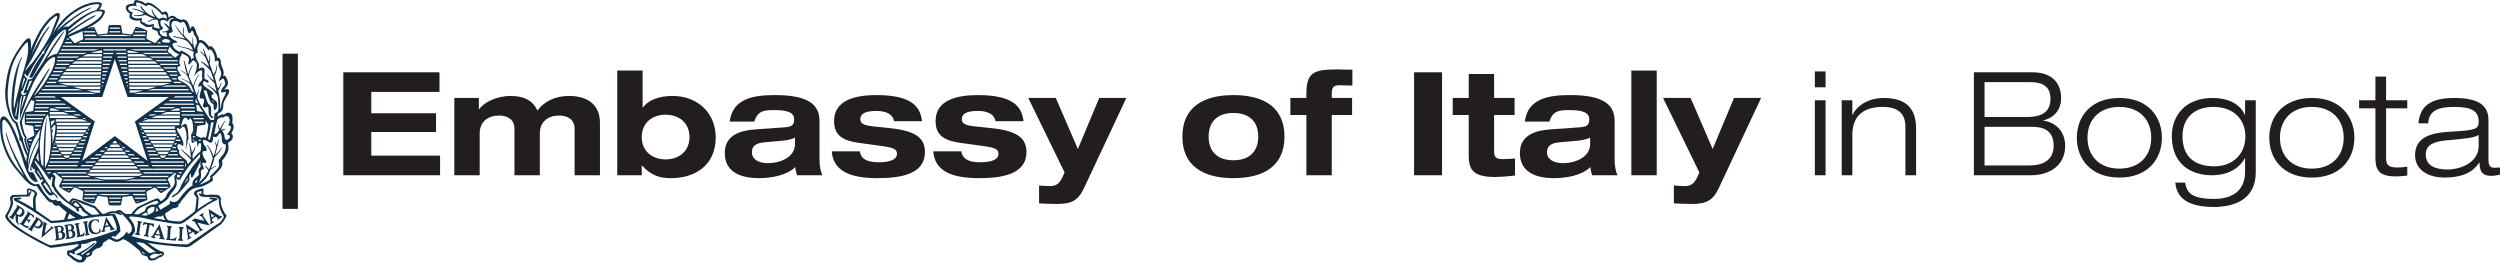
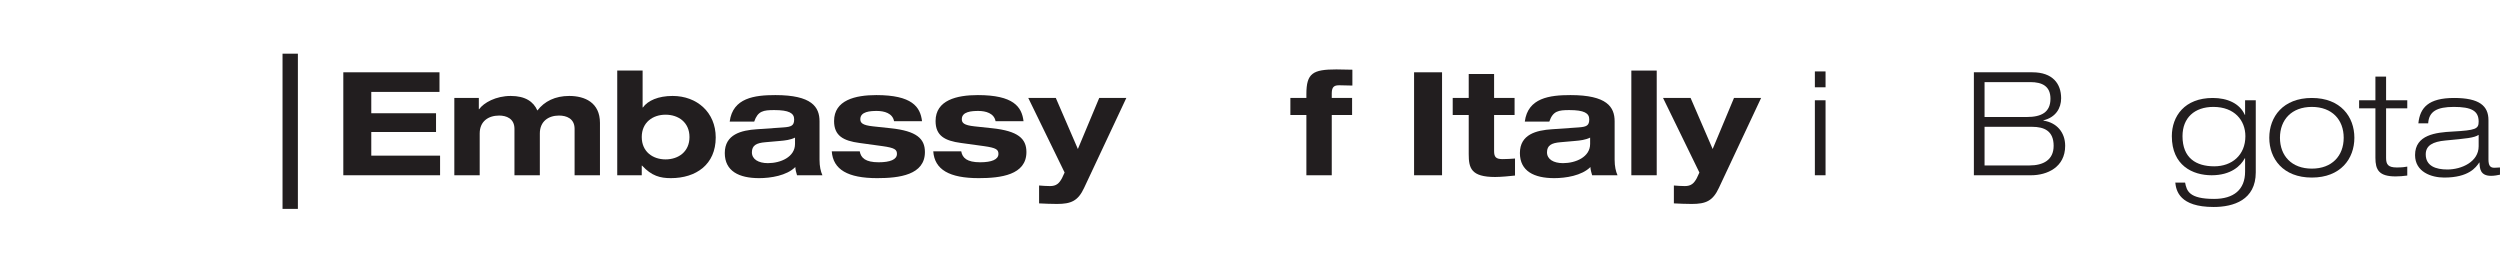
<svg xmlns="http://www.w3.org/2000/svg" width="1534.06pt" height="161.1pt" viewBox="0 0 1534.06 161.1" version="1.1">
  <defs>
    <clipPath id="clip1">
      <path d="M 1481 60 L 1534.059 60 L 1534.059 109 L 1481 109 Z M 1481 60 " />
    </clipPath>
    <clipPath id="clip2">
-       <path d="M 0 0 L 144 0 L 144 161.102 L 0 161.102 Z M 0 0 " />
-     </clipPath>
+       </clipPath>
  </defs>
  <g id="surface1">
    <path style=" stroke:none;fill-rule:nonzero;fill:rgb(13.3%,11.8%,12.199%);fill-opacity:1;" d="M 210.664 44.363 L 269.684 44.363 L 269.684 56.398 L 227.828 56.398 L 227.828 69.492 L 267.559 69.492 L 267.559 80.996 L 227.828 80.996 L 227.828 95.508 L 270.039 95.508 L 270.039 107.543 L 210.664 107.543 " />
    <path style=" stroke:none;fill-rule:nonzero;fill:rgb(13.3%,11.8%,12.199%);fill-opacity:1;" d="M 352.582 79.051 C 352.582 72.68 347.539 70.906 343.023 70.906 C 336.566 70.906 331.258 74.449 331.258 81.883 L 331.258 107.543 L 315.684 107.543 L 315.684 79.051 C 315.684 72.68 310.641 70.906 306.305 70.906 C 299.668 70.906 294.355 74.449 294.355 81.883 L 294.355 107.543 L 278.785 107.543 L 278.785 60.113 L 293.824 60.113 L 293.824 67.016 L 294.004 67.016 C 296.836 63.035 304.266 58.875 313.383 58.875 C 322.406 58.875 327.363 62.414 329.75 67.812 C 334.09 62.148 340.637 58.875 349.309 58.875 C 358.863 58.875 368.152 62.945 368.152 75.422 L 368.152 107.543 L 352.582 107.543 " />
    <path style=" stroke:none;fill-rule:nonzero;fill:rgb(13.3%,11.8%,12.199%);fill-opacity:1;" d="M 408.395 97.809 C 416.27 97.809 423.082 93.117 423.082 84.094 C 423.082 75.066 416.27 70.379 408.395 70.379 C 400.605 70.379 393.793 75.066 393.793 84.094 C 393.793 93.117 400.605 97.809 408.395 97.809 M 378.75 43.301 L 394.324 43.301 L 394.324 65.953 L 394.5 65.953 C 397.512 61.707 403.969 58.875 412.73 58.875 C 427.684 58.875 439.188 68.961 439.188 84.359 C 439.188 100.996 427.062 109.312 411.668 109.312 C 405.121 109.312 399.898 107.984 393.973 101.613 L 393.793 101.613 L 393.793 107.543 L 378.75 107.543 " />
    <path style=" stroke:none;fill-rule:nonzero;fill:rgb(13.3%,11.8%,12.199%);fill-opacity:1;" d="M 487.84 84.445 C 484.922 85.863 481.734 86.219 478.637 86.48 L 469.613 87.277 C 464.129 87.723 461.383 89.227 461.383 93.473 C 461.383 97.719 465.367 100.109 471.203 100.109 C 479.078 100.109 487.84 96.305 487.84 88.34 Z M 447.758 74.625 C 449.613 60.023 463.062 58.348 475.805 58.348 C 498.105 58.348 502.883 65.598 502.883 74.449 L 502.883 97.988 C 502.883 102.145 503.59 105.152 504.652 107.543 L 489.078 107.543 C 488.547 105.859 488.105 104.18 488.02 102.5 C 482.711 107.809 472.797 109.312 465.809 109.312 C 453.422 109.312 444.746 104.977 444.746 93.914 C 444.746 82.414 454.926 79.934 464.395 79.316 L 480.938 78.164 C 485.715 77.812 487.312 77.016 487.312 73.211 C 487.312 69.406 484.125 67.547 475.098 67.547 C 468.465 67.547 465.012 68.078 462.797 74.625 " />
    <path style=" stroke:none;fill-rule:nonzero;fill:rgb(13.3%,11.8%,12.199%);fill-opacity:1;" d="M 527.559 92.855 C 528.266 96.922 531.098 99.578 539.148 99.578 C 546.227 99.578 550.387 97.898 550.387 94.445 C 550.387 91.793 549.059 90.73 541.539 89.668 L 527.379 87.723 C 517.469 86.395 511.805 83.297 511.805 74.27 C 511.805 61.441 524.812 58.348 537.734 58.348 C 559.59 58.348 564.719 65.512 565.781 74.359 L 548.617 74.359 C 547.73 69.492 542.598 68.078 538.086 68.078 C 534.016 68.078 527.91 68.43 527.91 73.121 C 527.91 75.336 529.062 76.84 535.785 77.543 L 546.582 78.695 C 562.418 80.375 567.551 85.066 567.551 93.297 C 567.551 107.367 551.801 109.312 538.262 109.312 C 520.301 109.312 511.188 104.094 510.391 92.855 " />
    <path style=" stroke:none;fill-rule:nonzero;fill:rgb(13.3%,11.8%,12.199%);fill-opacity:1;" d="M 589.84 92.855 C 590.547 96.922 593.379 99.578 601.43 99.578 C 608.508 99.578 612.664 97.898 612.664 94.445 C 612.664 91.793 611.34 90.73 603.816 89.668 L 589.66 87.723 C 579.75 86.395 574.09 83.297 574.09 74.27 C 574.09 61.441 587.094 58.348 600.016 58.348 C 621.871 58.348 627.004 65.512 628.062 74.359 L 610.898 74.359 C 610.012 69.492 604.879 68.078 600.367 68.078 C 596.297 68.078 590.191 68.43 590.191 73.121 C 590.191 75.336 591.34 76.84 598.066 77.543 L 608.859 78.695 C 624.699 80.375 629.836 85.066 629.836 93.297 C 629.836 107.367 614.082 109.312 600.547 109.312 C 582.582 109.312 573.469 104.094 572.672 92.855 " />
    <path style=" stroke:none;fill-rule:nonzero;fill:rgb(13.3%,11.8%,12.199%);fill-opacity:1;" d="M 691.141 60.113 L 665.215 115.332 C 661.496 123.293 657.25 125.148 648.578 125.148 C 644.953 125.148 641.234 124.973 637.605 124.801 L 637.605 113.824 C 639.82 114.004 642.121 114.18 644.332 114.18 C 648.137 114.18 649.906 112.586 651.676 109.312 L 653.27 105.859 L 630.973 60.113 L 647.871 60.113 L 661.41 91.438 L 674.504 60.113 " />
-     <path style=" stroke:none;fill-rule:nonzero;fill:rgb(13.3%,11.8%,12.199%);fill-opacity:1;" d="M 756.867 98.344 C 766.512 98.344 772.086 93.117 772.086 83.828 C 772.086 74.535 766.512 69.316 756.867 69.316 C 747.223 69.316 741.648 74.535 741.648 83.828 C 741.648 93.117 747.223 98.344 756.867 98.344 M 756.867 58.348 C 775.629 58.348 788.191 65.953 788.191 83.828 C 788.191 101.703 775.629 109.312 756.867 109.312 C 738.109 109.312 725.543 101.703 725.543 83.828 C 725.543 65.953 738.109 58.348 756.867 58.348 " />
    <path style=" stroke:none;fill-rule:nonzero;fill:rgb(13.3%,11.8%,12.199%);fill-opacity:1;" d="M 801.629 70.559 L 791.805 70.559 L 791.805 60.113 L 801.629 60.113 L 801.629 57.727 C 801.629 44.98 805.52 42.594 820.031 42.594 C 822.152 42.594 826.051 42.684 829.855 42.773 L 829.855 52.504 C 827.199 52.414 824.633 52.328 821.98 52.328 C 819.234 52.328 817.199 52.77 817.199 57.195 L 817.199 60.113 L 829.676 60.113 L 829.676 70.559 L 817.199 70.559 L 817.199 107.543 L 801.629 107.543 " />
    <path style=" stroke:none;fill-rule:nonzero;fill:rgb(13.3%,11.8%,12.199%);fill-opacity:1;" d="M 867.711 107.543 L 884.875 107.543 L 884.875 44.363 L 867.711 44.363 Z M 867.711 107.543 " />
    <path style=" stroke:none;fill-rule:nonzero;fill:rgb(13.3%,11.8%,12.199%);fill-opacity:1;" d="M 901.242 45.426 L 916.812 45.426 L 916.812 60.113 L 929.383 60.113 L 929.383 70.559 L 916.812 70.559 L 916.812 92.68 C 916.812 96.395 917.965 97.633 922.035 97.633 C 924.777 97.633 927.168 97.457 929.645 97.277 L 929.645 107.719 C 926.727 108.074 920.887 108.605 917.434 108.605 C 902.656 108.605 901.242 103.117 901.242 94.535 L 901.242 70.559 L 891.418 70.559 L 891.418 60.113 L 901.242 60.113 " />
    <path style=" stroke:none;fill-rule:nonzero;fill:rgb(13.3%,11.8%,12.199%);fill-opacity:1;" d="M 975.738 84.445 C 972.816 85.863 969.633 86.219 966.531 86.48 L 957.508 87.277 C 952.02 87.723 949.277 89.227 949.277 93.473 C 949.277 97.719 953.262 100.109 959.102 100.109 C 966.977 100.109 975.738 96.305 975.738 88.34 Z M 935.652 74.625 C 937.512 60.023 950.961 58.348 963.699 58.348 C 986 58.348 990.777 65.598 990.777 74.449 L 990.777 97.988 C 990.777 102.145 991.488 105.152 992.547 107.543 L 976.973 107.543 C 976.445 105.859 976 104.18 975.914 102.5 C 970.605 107.809 960.695 109.312 953.703 109.312 C 941.316 109.312 932.645 104.977 932.645 93.914 C 932.645 82.414 942.82 79.934 952.285 79.316 L 968.836 78.164 C 973.613 77.812 975.203 77.016 975.203 73.211 C 975.203 69.406 972.02 67.547 962.992 67.547 C 956.359 67.547 952.906 68.078 950.695 74.625 " />
    <path style=" stroke:none;fill-rule:nonzero;fill:rgb(13.3%,11.8%,12.199%);fill-opacity:1;" d="M 1001.031 107.543 L 1016.602 107.543 L 1016.602 43.301 L 1001.031 43.301 Z M 1001.031 107.543 " />
    <path style=" stroke:none;fill-rule:nonzero;fill:rgb(13.3%,11.8%,12.199%);fill-opacity:1;" d="M 1080.66 60.113 L 1054.73 115.332 C 1051.02 123.293 1046.77 125.148 1038.102 125.148 C 1034.469 125.148 1030.75 124.973 1027.129 124.801 L 1027.129 113.824 C 1029.34 114.004 1031.641 114.18 1033.852 114.18 C 1037.648 114.18 1039.43 112.586 1041.199 109.312 L 1042.789 105.859 L 1020.488 60.113 L 1037.391 60.113 L 1050.93 91.438 L 1064.02 60.113 " />
    <path style=" stroke:none;fill-rule:nonzero;fill:rgb(13.3%,11.8%,12.199%);fill-opacity:1;" d="M 1113.648 61.531 L 1120.199 61.531 L 1120.199 107.543 L 1113.648 107.543 Z M 1113.648 43.832 L 1120.199 43.832 L 1120.199 53.566 L 1113.648 53.566 Z M 1113.648 43.832 " />
-     <path style=" stroke:none;fill-rule:nonzero;fill:rgb(13.3%,11.8%,12.199%);fill-opacity:1;" d="M 1169.211 77.898 C 1169.211 68.785 1163.641 65.598 1155.32 65.598 C 1142.488 65.598 1136.648 72.148 1136.648 82.59 L 1136.648 107.543 L 1130.102 107.543 L 1130.102 61.531 L 1136.648 61.531 L 1136.648 70.555 L 1136.828 70.555 C 1138.77 65.688 1145.68 60.113 1155.852 60.113 C 1171.16 60.113 1175.762 68.078 1175.762 79.051 L 1175.762 107.543 L 1169.211 107.543 " />
    <path style=" stroke:none;fill-rule:nonzero;fill:rgb(13.3%,11.8%,12.199%);fill-opacity:1;" d="M 1217.77 101.523 L 1245.289 101.523 C 1253.789 101.523 1260.16 98.164 1260.16 89.492 C 1260.16 80.375 1254.488 77.812 1246.879 77.812 L 1217.77 77.812 Z M 1217.77 71.793 L 1243.699 71.793 C 1252.551 71.793 1258.211 68.961 1258.211 60.555 C 1258.211 52.859 1253.078 50.383 1245.91 50.383 L 1217.77 50.383 Z M 1211.219 44.363 L 1247.148 44.363 C 1259.539 44.363 1264.762 51.355 1264.762 60.293 C 1264.762 66.398 1261.398 72.059 1253.879 73.832 L 1253.879 74.008 C 1262.191 75.246 1267.238 81.352 1267.238 89.492 C 1267.238 102.676 1256.09 107.543 1246.352 107.543 L 1211.219 107.543 " />
-     <path style=" stroke:none;fill-rule:nonzero;fill:rgb(13.3%,11.8%,12.199%);fill-opacity:1;" d="M 1300.5 103.473 C 1312.879 103.473 1320.051 95.598 1320.051 84.535 C 1320.051 73.477 1312.879 65.602 1300.5 65.602 C 1288.109 65.602 1280.941 73.477 1280.941 84.535 C 1280.941 95.598 1288.109 103.473 1300.5 103.473 M 1300.5 60.113 C 1318.191 60.113 1326.602 71.707 1326.602 84.535 C 1326.602 97.367 1318.191 108.957 1300.5 108.957 C 1282.801 108.957 1274.391 97.367 1274.391 84.535 C 1274.391 71.707 1282.801 60.113 1300.5 60.113 " />
    <path style=" stroke:none;fill-rule:nonzero;fill:rgb(13.3%,11.8%,12.199%);fill-opacity:1;" d="M 1358.18 65.602 C 1346.672 65.602 1339.238 72.234 1339.238 83.562 C 1339.238 97.016 1347.641 102.055 1358.711 102.055 C 1369.5 102.055 1377.82 95.242 1377.82 83.562 C 1377.82 73.918 1371.18 65.602 1358.18 65.602 M 1377.641 61.531 L 1384.191 61.531 L 1384.191 105.773 C 1384.191 122.762 1370.48 127.008 1358.352 127.008 C 1337.379 127.008 1335.34 117.012 1334.809 112.055 L 1340.828 112.055 C 1341.809 117.012 1343.129 122.055 1358.621 122.055 C 1370.648 122.055 1377.641 116.391 1377.641 105.328 L 1377.641 97.102 L 1377.461 97.102 C 1374.988 101.789 1368.969 107.543 1357.109 107.543 C 1345.43 107.543 1332.691 101.523 1332.691 83.562 C 1332.691 71.352 1340.48 60.113 1357.82 60.113 C 1366.762 60.113 1374.371 63.477 1377.461 70.465 L 1377.641 70.465 " />
    <path style=" stroke:none;fill-rule:nonzero;fill:rgb(13.3%,11.8%,12.199%);fill-opacity:1;" d="M 1418.602 103.473 C 1430.988 103.473 1438.148 95.598 1438.148 84.535 C 1438.148 73.477 1430.988 65.602 1418.602 65.602 C 1406.211 65.602 1399.039 73.477 1399.039 84.535 C 1399.039 95.598 1406.211 103.473 1418.602 103.473 M 1418.602 60.113 C 1436.289 60.113 1444.699 71.707 1444.699 84.535 C 1444.699 97.367 1436.289 108.957 1418.602 108.957 C 1400.898 108.957 1392.488 97.367 1392.488 84.535 C 1392.488 71.707 1400.898 60.113 1418.602 60.113 " />
    <path style=" stroke:none;fill-rule:nonzero;fill:rgb(13.3%,11.8%,12.199%);fill-opacity:1;" d="M 1457.609 47.02 L 1464.16 47.02 L 1464.16 61.531 L 1477.16 61.531 L 1477.16 66.484 L 1464.16 66.484 L 1464.16 96.922 C 1464.16 100.906 1465.398 102.766 1470.711 102.766 C 1473.891 102.766 1475.93 102.496 1477.16 102.234 L 1477.16 107.719 C 1474.691 108.074 1472.121 108.25 1470 108.25 C 1459.82 108.25 1457.609 104.27 1457.609 96.836 L 1457.609 66.484 L 1447.609 66.484 L 1447.609 61.531 L 1457.609 61.531 " />
    <g clip-path="url(#clip1)" clip-rule="nonzero">
      <path style=" stroke:none;fill-rule:nonzero;fill:rgb(13.3%,11.8%,12.199%);fill-opacity:1;" d="M 1520.961 82.766 C 1518.039 84.621 1513.609 84.977 1500.52 86.219 C 1492.91 86.922 1488.488 89.227 1488.488 94.711 C 1488.488 101.879 1494.68 104.004 1501.762 104.004 C 1510.602 104.004 1520.961 99.223 1520.961 89.758 Z M 1483.969 75.688 C 1484.941 66.043 1490.172 60.113 1505.91 60.113 C 1521.309 60.113 1526.98 64.895 1526.98 73.738 L 1526.98 97.809 C 1526.98 101.613 1528.039 102.941 1530.602 102.941 C 1531.75 102.941 1532.898 102.852 1534.051 102.766 L 1534.051 107.188 C 1532.73 107.453 1530.691 107.898 1528.57 107.898 C 1521.93 107.898 1521.578 103.383 1521.488 99.754 L 1521.309 99.754 C 1519.281 102.766 1514.852 108.957 1499.809 108.957 C 1491.941 108.957 1481.941 105.508 1481.941 95.156 C 1481.941 82.676 1494.77 81.262 1504.852 80.73 C 1519.191 79.934 1520.961 79.141 1520.961 74.625 C 1520.961 67.988 1516.531 65.602 1505.738 65.602 C 1495.391 65.602 1490.43 68.344 1489.988 75.688 " />
    </g>
    <path style=" stroke:none;fill-rule:nonzero;fill:rgb(13.3%,11.8%,12.199%);fill-opacity:1;" d="M 173.371 128.176 L 182.789 128.176 L 182.789 32.938 L 173.371 32.938 Z M 173.371 128.176 " />
    <g clip-path="url(#clip2)" clip-rule="nonzero">
-       <path style=" stroke:none;fill-rule:nonzero;fill:rgb(6.699%,19.199%,29.399%);fill-opacity:1;" d="M 28.727 36.031 C 30.719 34.27 32.828 33.242 35.043 32.957 L 38.203 26.812 C 39.57 23.625 40.309 21.531 40.426 20.535 C 40.535 19.539 40.48 18.758 40.254 18.188 C 39.914 18.074 39.285 18.273 38.375 18.789 C 35.355 21.121 32.684 24.363 30.348 28.52 L 25.398 37.738 L 20.191 46.961 C 19.734 47.645 19.254 47.867 18.738 47.645 L 17.887 47.391 C 19.82 42.605 22.605 37.797 26.25 32.957 C 27.332 32.73 27.586 32.305 27.02 31.676 L 30.52 25.617 L 26.25 31.762 C 25.855 31.422 25.656 31.453 25.656 31.852 L 25.738 32.535 C 23.691 35.262 21.91 37.953 20.406 40.598 C 18.895 43.246 17.742 45.34 16.949 46.875 C 16.434 46.762 15.895 46.102 15.324 44.91 L 14.898 46.191 L 16.691 48.41 L 13.703 56.008 L 13.02 55.926 L 12.934 56.691 L 13.277 57.973 L 13.961 58.484 C 15.094 58.371 15.949 57.77 16.52 56.691 C 15.324 57.262 14.613 57.375 14.383 57.031 L 17.203 48.754 C 18.625 48.695 19.48 48.527 19.766 48.242 C 23.578 42.375 25.965 38.711 26.934 37.227 C 30.465 31.254 33.281 26.84 35.387 23.996 C 37.492 21.152 38.785 19.508 39.273 19.09 C 39.754 18.656 39.742 18.871 39.227 19.73 C 36.156 24.285 33.895 27.691 32.441 29.973 C 30.988 32.246 29.754 34.27 28.727 36.031 M 12.078 73.598 C 12.195 70.695 12.309 68.73 12.422 67.707 C 12.535 66.684 12.605 65.656 12.637 64.633 C 12.664 63.605 12.961 61.785 13.531 59.172 L 13.191 58.828 C 12.68 60.02 12.324 61.52 12.121 63.309 C 11.922 65.102 11.77 66.668 11.652 68.008 C 11.539 69.34 11.312 71.094 10.973 73.254 C 10.516 73.539 10.086 73.566 9.691 73.336 C 8.949 73.055 8.293 72.02 7.727 70.223 C 7.156 68.426 6.926 65.516 7.043 61.473 C 7.613 49.918 9.633 41.184 13.105 35.262 C 13.898 34.125 13.93 34.379 13.191 36.031 C 11.652 39.219 10.387 44.555 9.391 52.035 C 8.395 59.523 8.125 64.43 8.582 66.77 C 9.605 61.93 10.543 58.004 11.398 54.98 C 11.852 52.422 13.191 47.445 15.41 40.047 C 16.266 37.422 16.82 35.051 17.074 32.918 C 17.332 30.781 17.344 28.574 17.117 26.301 C 16.891 25.73 16.293 25.984 15.324 27.062 C 10.941 32.191 8.039 37.598 6.617 43.285 C 5.648 47.391 5.023 51.594 4.738 55.926 C 4.625 59.566 4.867 62.699 5.461 65.312 C 6.062 67.93 6.703 70.055 7.387 71.676 C 8.07 73.297 9.176 74.449 10.715 75.133 C 10.941 76.324 11.312 77.68 11.824 79.191 C 12.336 80.691 12.719 81.836 12.977 82.602 C 13.23 83.371 13.488 83.898 13.746 84.184 C 14.004 84.465 14.129 85.176 14.129 86.316 C 14.984 89.16 15.949 91.777 17.031 94.172 L 17.289 93.316 C 16.266 90.926 15.609 89.051 15.324 87.684 C 14.926 86.426 14.812 85.574 14.984 85.125 C 15.383 84.605 15.34 84.141 14.852 83.711 C 14.371 83.285 13.789 81.848 13.105 79.402 C 12.422 76.953 12.078 75.473 12.078 74.965 C 13.16 72.176 13.871 70.234 14.215 69.156 C 14.555 68.074 15.27 66.562 16.348 64.633 C 17.43 62.699 18.539 60.617 19.68 58.398 C 20.816 56.184 24.262 50.746 30.008 42.094 C 30.691 41.523 30.492 42.207 29.41 44.141 L 26.594 49.266 L 20.703 58.828 C 24.172 55.754 27.762 50.801 31.457 43.973 C 32.426 42.035 33.113 40.188 33.508 38.426 C 33.906 36.66 33.906 35.492 33.508 34.922 C 31.969 35.094 30.207 36.344 28.215 38.676 C 24.855 43.344 22.238 47.504 20.363 51.145 L 16.949 59.254 L 14.301 66.938 C 13.504 69.043 12.762 71.258 12.078 73.598 M 115.465 45.684 C 115.863 44.195 116.52 42.605 117.43 40.895 C 118.512 39.188 118.68 39.133 117.941 40.727 C 116.52 43.742 115.836 45.793 115.895 46.875 L 118.539 52.762 C 119.051 50.434 120.16 48.129 121.867 45.848 C 122.551 44.996 122.605 45.086 122.039 46.102 C 120.16 49.121 119.137 51.594 118.965 53.535 L 120.672 58.398 C 120.957 57.262 121.438 56.094 122.125 54.902 C 122.41 54.504 122.438 54.617 122.211 55.242 C 121.98 55.863 121.699 56.777 121.355 57.973 C 121.016 59.172 121.098 60.332 121.609 61.473 C 122.125 62.609 122.934 64.09 124.047 65.91 C 125.156 67.73 126.012 69.086 126.605 69.969 C 127.203 70.852 128.074 72.086 129.211 73.676 L 131.344 73.598 L 131.688 69.496 C 133.223 68.984 134.02 68.191 134.078 67.109 C 134.133 62.836 133.875 59.91 133.309 58.312 C 131.316 55.754 129.41 53.82 127.59 52.508 C 126.793 51.715 126.848 51.594 127.758 52.168 C 129.863 53.535 131.57 54.871 132.879 56.184 L 131.602 50.973 C 129.953 49.551 128.496 47.898 127.246 46.02 C 126.621 45.105 126.648 44.996 127.332 45.684 C 128.871 47.555 130.18 48.805 131.262 49.434 C 130.633 47.555 129.98 45.625 129.297 43.633 C 127.188 41.184 125.371 39.473 123.832 38.508 C 122.75 37.711 122.75 37.512 123.832 37.91 C 124.688 38.141 126.191 39.16 128.355 40.984 C 127.613 39.051 126.879 37.168 126.137 35.348 C 125.227 34.098 124.145 32.93 122.895 31.852 C 122.438 31.336 122.578 31.309 123.32 31.762 C 124.059 32.215 124.855 32.93 125.711 33.898 L 124.602 30.309 C 124.488 29.398 124.629 29.398 125.027 30.309 L 126.223 33.039 L 128.102 37.828 C 128.387 36.969 128.523 35.945 128.523 34.75 C 128.754 33.273 128.895 33.328 128.953 34.922 C 129.012 36.516 128.895 37.91 128.613 39.105 C 129.469 41.215 130.262 43.457 131 45.848 C 131.91 44.656 132.539 42.98 132.879 40.809 C 133.164 39.273 133.277 39.422 133.223 41.238 C 132.992 43.398 132.453 45.195 131.602 46.617 C 132.34 49.633 133.023 52.199 133.648 54.297 C 134.277 53.898 134.898 52.852 135.527 51.145 C 136.098 50.289 136.184 50.434 135.781 51.57 C 134.988 53.844 134.359 55.18 133.906 55.586 C 134.418 57.801 134.773 59.809 134.973 61.598 C 135.172 63.395 135.215 65.117 135.102 66.77 C 135.5 66.539 135.727 65.77 135.781 64.461 C 135.781 63.836 135.969 63.008 136.34 61.984 C 136.711 60.961 137.293 59.711 138.09 58.23 C 138.828 56.867 138.797 56.238 138.004 56.348 L 136.465 56.777 C 135.953 56.777 135.699 56.52 135.699 56.008 C 135.812 54.98 136.25 54.102 137.023 53.359 C 137.789 52.621 138.176 51.938 138.176 51.316 C 138.289 50.801 137.977 49.75 137.23 48.152 C 136.098 48.496 135.34 48.926 134.973 49.434 C 134.602 49.949 134.402 49.961 134.375 49.477 C 134.348 48.992 134.602 48.297 135.145 47.391 C 135.684 46.477 135.855 45.492 135.656 44.438 C 135.457 43.387 134.898 41.922 133.988 40.047 C 134.617 37.367 133.875 36.605 131.77 37.738 C 131.996 35.52 131.602 33.613 130.578 32.02 C 129.723 30.254 128.84 29.887 127.93 30.91 C 126.051 28.289 124.688 26.785 123.832 26.383 C 122.977 25.984 122.465 26.039 122.293 26.555 C 122.125 27.062 121.84 27.723 121.438 28.52 C 121.043 29.258 121.043 30.516 121.438 32.277 C 120.188 32.613 119.68 33.242 119.906 34.156 L 120.758 36.801 C 121.438 37.652 121.883 38.535 122.082 39.449 C 122.281 40.355 122.18 41.293 121.785 42.266 C 123.547 41.238 124.742 41.184 125.371 42.094 C 125.598 42.949 125.652 43.684 125.539 44.312 C 125.426 44.941 125.398 46.133 125.453 47.898 C 125.398 48.297 125.879 48.652 126.902 48.969 C 127.93 49.277 128.242 49.832 127.844 50.633 C 127.613 50.91 127.117 50.789 126.352 50.246 C 125.578 49.707 125.055 49.691 124.77 50.203 C 124.031 51.23 124.602 52.395 126.477 53.703 C 130.121 56.094 131.629 57.461 131 57.801 C 129.922 58.023 129.551 58.629 129.895 59.594 C 130.062 60.16 130.746 60.789 131.941 61.473 C 133.078 62.27 133.504 63.406 133.223 64.887 C 133.055 66.48 132.453 67.422 131.43 67.707 C 131.09 66.109 130.945 65.074 131 64.59 C 131.062 64.102 130.691 63.68 129.895 63.309 C 129.098 62.934 128.043 60.363 126.734 55.586 L 124.941 55.496 C 126.594 61.07 127.645 63.918 128.102 64.035 C 128.555 64.145 129.012 64.742 129.469 65.824 C 129.582 66.684 129.594 67.875 129.508 69.414 C 129.422 70.949 129.953 71.688 131.09 71.633 L 130.32 72.57 C 129.695 72.398 129.18 72.031 128.785 71.461 C 128.27 70.664 128 69.848 127.973 69.031 C 127.941 68.203 127.93 67.344 127.93 66.465 C 127.93 65.582 127.504 65.328 126.648 65.699 C 125.797 66.066 125.242 66.125 124.984 65.867 C 124.727 65.609 124.57 65.301 124.516 64.93 C 124.453 64.562 124.688 63.781 125.199 62.582 C 125.312 61.727 125.27 61.133 125.066 60.789 C 124.871 60.449 124.344 60.332 123.488 60.449 C 122.637 60.562 122.352 59.734 122.637 57.973 L 123.66 54.297 C 124.004 52.422 123.266 52.168 121.438 53.535 C 121.727 51.992 122.266 50.887 123.062 50.203 C 123.859 49.52 124.188 48.695 124.047 47.727 C 123.902 46.762 123.902 45.836 124.047 44.953 C 124.188 44.07 124.059 43.488 123.66 43.203 C 122.465 43.09 120.902 44.312 118.965 46.875 L 119.906 44.48 C 120.871 41.578 121.07 39.594 120.5 38.508 C 119.934 37.766 119.336 37.254 118.711 36.969 C 118.254 37.145 117.656 37.738 116.914 38.766 C 116.18 39.617 115.723 39.789 115.547 39.273 L 115.977 36.629 C 115.918 35.492 115.449 34.711 114.57 34.277 C 113.684 33.855 112.703 33.328 111.621 32.703 C 111.453 33.383 111.195 34.066 110.855 34.75 C 110.289 35.777 110.027 36.828 110.09 37.91 C 109.863 38.535 110.117 39.422 110.855 40.555 C 108.863 40.555 108.324 41.492 109.23 43.379 L 109.914 44.402 C 110.371 44.965 110.77 45.734 111.109 46.703 C 109.914 46.59 109.262 46.844 109.148 47.469 C 109.09 48.383 109.402 48.98 110.09 49.266 C 113.5 50.746 115.637 52.281 116.492 53.879 C 117.512 55.754 118.34 56.691 118.965 56.691 L 117.258 52.168 C 116.52 50.973 114.609 49.75 111.539 48.496 C 110.629 48.098 110.629 47.984 111.539 48.152 C 113.988 49.121 115.723 49.973 116.746 50.715 C 116.18 49.406 115.547 47.953 114.867 46.363 C 114.016 45.395 112.762 44.426 111.109 43.457 C 110.371 42.891 110.371 42.805 111.109 43.203 C 112.477 43.828 113.699 44.625 114.781 45.594 C 113.988 43.488 113.359 41.016 112.902 38.172 L 112.562 37.227 L 113.16 37.398 C 113.902 39.672 114.672 42.438 115.465 45.684 M 18.57 98.094 C 17.941 100.598 17.57 102.367 17.461 103.391 C 17.23 104.988 17.77 105.75 19.082 105.695 C 19.875 105.465 20.477 105.781 20.875 106.633 L 23.18 111.332 C 22.551 111.957 21.559 111.781 20.191 110.812 C 19.164 110.074 18.141 108.68 17.117 106.633 C 16.434 105.266 15.852 103.93 15.367 102.621 C 14.887 101.312 14.398 99.773 13.914 98.008 C 13.43 96.246 12.141 92.535 10.031 86.867 C 7.926 81.211 6.262 77.566 5.035 75.945 C 3.812 74.324 3.031 73.508 2.691 73.508 C 2.18 73.398 1.777 73.766 1.496 74.625 C 1.379 74.902 1.352 76.285 1.406 78.758 C 1.469 81.242 1.637 83.074 1.922 84.266 C 2.547 87.629 3.801 91.266 5.676 95.195 C 7.555 99.176 10.602 103.445 14.812 108 C 12.988 104.812 11.141 101.281 9.262 97.414 C 7.102 92.633 5.621 89.008 4.824 86.527 C 4.027 84.055 3.602 82.457 3.543 81.75 C 3.488 81.035 3.602 81.051 3.883 81.793 C 4.172 82.531 4.766 84.297 5.676 87.086 C 6.926 90.441 9.293 95.426 12.762 102.023 C 15.383 107.148 17.086 110.074 17.887 110.812 C 20.105 112.977 21.926 113.605 23.348 112.695 L 24.289 113.383 L 26.934 117.902 L 29.754 121.316 C 31.348 122.914 32.914 123.254 34.449 122.34 C 34.789 123.254 35.258 123.594 35.855 123.367 C 36.453 123.141 36.922 123.223 37.266 123.625 L 38.375 125.074 L 44.266 129 L 50.668 132.84 L 54.426 132.164 C 53.34 131.48 52.062 130.566 50.582 129.43 C 50.242 128.516 49.816 127.891 49.301 127.547 L 48.277 127.809 L 48.703 129.852 L 47.082 129.516 C 47.137 128.773 46.586 128.02 45.418 127.254 C 44.254 126.48 42.773 125.484 40.977 124.266 C 39.184 123.043 37.477 121.531 35.855 119.734 C 34.23 117.949 33.336 116.77 33.168 116.195 C 32.883 115.281 32.555 114.758 32.184 114.617 C 31.816 114.473 31.656 114.004 31.715 113.207 L 31.887 112.184 L 32.398 108.852 L 31.629 108.426 L 31.117 110.051 C 30.945 110.902 30.363 110.516 29.367 108.895 C 28.371 107.273 26.648 104.898 24.203 101.77 L 21.473 98.438 L 21.215 99.375 C 22.582 101.371 23.73 103.16 24.672 104.758 C 25.613 106.348 26.395 107.715 27.02 108.852 C 27.648 109.992 28.699 111.617 30.18 113.723 L 31.969 117.309 L 35.129 120.297 L 35.215 122.258 C 34.59 120.949 34.023 120.09 33.508 119.691 C 32.996 119.297 32.57 119.238 32.227 119.527 C 31.145 120.605 29.754 119.898 28.043 117.395 C 27.191 116.25 26.25 114.746 25.227 112.867 C 25 112.523 25.457 111.781 26.594 110.648 L 25.91 109.875 L 24.973 110.648 L 21.129 105.098 L 21.641 104.328 L 21.129 103.566 L 20.531 103.984 L 19.508 102.195 L 19.164 103.137 L 19.68 104.328 L 18.996 104.672 C 18.426 104.723 18.398 103.707 18.91 101.594 C 19.875 98.691 21.414 94.883 23.523 90.156 C 23.523 88.906 23.664 87.363 23.949 85.543 C 21.613 89.703 19.82 93.883 18.57 98.094 M 97.195 140.699 L 95.574 143.516 L 98.051 143.855 Z M 103 140.016 C 103.059 139.555 102.887 139.332 102.488 139.332 L 102.488 138.562 L 105.391 138.816 L 105.309 139.59 C 104.965 139.59 104.766 139.785 104.711 140.184 L 104.281 146.59 C 106.047 146.758 107.27 146.445 107.953 145.648 L 108.379 145.648 L 107.781 147.695 L 101.805 147.102 L 101.891 146.59 C 102.289 146.59 102.547 146.332 102.66 145.82 Z M 100.438 145.82 C 100.555 146.219 100.781 146.414 101.121 146.414 L 101.121 146.93 L 97.625 146.59 L 97.707 146.074 C 98.105 146.129 98.336 145.996 98.391 145.648 L 98.133 144.625 L 95.145 144.199 L 94.719 144.883 C 94.605 145.223 94.805 145.449 95.32 145.566 L 95.32 146.25 L 92.586 145.73 L 92.672 145.223 C 93.016 145.223 93.297 145.082 93.527 144.797 L 97.879 137.539 Z M 57.582 108.68 C 60.031 109.477 62.164 109.961 63.984 110.133 L 77.301 110.133 C 79.41 109.797 81.461 109.309 83.453 108.68 Z M 53.914 106.465 L 53.484 106.891 L 55.621 107.914 L 85.414 107.914 L 87.379 106.891 L 87.035 106.465 Z M 55.707 104.238 L 54.512 105.695 L 86.352 105.695 L 85.246 104.238 Z M 57.5 102.023 L 56.301 103.477 L 84.648 103.477 L 83.453 102.023 Z M 59.293 99.805 L 58.094 101.258 L 82.855 101.258 L 81.66 99.805 Z M 61.082 97.586 L 59.973 99.035 L 81.059 99.035 L 79.863 97.586 Z M 62.875 95.371 L 61.77 96.816 L 79.27 96.816 L 78.07 95.371 Z M 64.668 93.145 L 63.559 94.598 L 77.473 94.598 L 76.277 93.145 Z M 66.461 90.926 L 65.27 92.383 L 75.68 92.383 L 74.484 90.926 Z M 68.254 88.707 L 67.145 90.156 L 73.891 90.156 L 72.691 88.707 Z M 70.047 86.488 L 68.938 87.938 L 72.098 87.938 L 70.902 86.488 Z M 40.938 97.586 L 41.281 97.926 L 41.535 97.586 Z M 38.805 95.371 L 40.082 96.816 L 41.961 96.816 L 42.984 95.371 Z M 37.012 93.145 L 38.121 94.598 L 43.496 94.598 L 44.352 93.145 Z M 35.645 90.926 L 36.496 92.383 L 44.863 92.383 L 45.801 90.926 Z M 34.535 88.707 L 35.301 90.156 L 46.312 90.156 L 47.254 88.707 Z M 33.766 86.488 L 33.766 86.57 L 34.277 87.938 L 47.766 87.938 L 48.703 86.488 Z M 34.277 84.266 L 33.934 85.719 L 49.215 85.719 L 50.16 84.266 Z M 34.703 82.047 L 34.449 83.5 L 50.668 83.5 L 51.605 82.047 Z M 34.957 79.828 L 34.789 81.277 L 52.117 81.277 L 53.059 79.828 Z M 34.957 77.609 L 34.957 79.059 L 53.57 79.059 L 54.512 77.609 Z M 33.766 75.387 L 33.594 75.648 C 33.824 75.473 34.066 75.406 34.32 75.43 C 34.574 75.461 34.789 75.926 34.957 76.84 L 55.023 76.84 L 55.961 75.387 Z M 34.105 73.168 C 34.391 73.398 34.391 73.883 34.105 74.625 L 53.996 74.625 L 50.16 73.168 Z M 30.52 70.949 L 30.52 72.398 L 48.191 72.398 L 44.434 70.949 Z M 30.52 68.73 L 30.52 70.18 L 42.473 70.18 L 38.633 68.73 Z M 30.773 66.508 L 30.605 67.965 L 36.668 67.965 L 32.828 66.508 Z M 99.414 97.586 L 99.672 97.926 L 100.012 97.586 Z M 97.969 95.371 L 98.988 96.816 L 100.781 96.816 L 102.062 95.371 Z M 96.598 93.145 L 97.453 94.598 L 102.574 94.598 L 103.688 93.145 Z M 95.145 90.926 L 96.086 92.383 L 104.109 92.383 L 104.965 90.926 Z M 93.695 88.707 L 94.637 90.156 L 105.309 90.156 L 106.074 88.707 Z M 92.242 86.488 L 93.184 87.938 L 106.414 87.938 L 107.016 86.488 Z M 90.793 84.266 L 91.734 85.719 L 107.27 85.719 L 107.867 84.266 Z M 89.344 82.047 L 90.281 83.5 L 108.121 83.5 L 108.551 82.215 L 108.465 82.047 Z M 87.891 79.828 L 88.828 81.277 L 108.039 81.277 C 107.812 80.879 107.613 80.395 107.441 79.828 Z M 86.441 77.609 L 87.379 79.059 L 107.27 79.059 C 107.215 78.316 107.324 77.836 107.613 77.609 Z M 84.988 75.387 L 85.926 76.84 L 110 76.84 L 110.172 75.387 Z M 90.793 73.168 L 86.949 74.625 L 110.258 74.625 L 110.43 73.168 Z M 96.512 70.949 L 92.754 72.398 L 110.43 72.398 L 110.43 70.949 Z M 102.316 68.73 L 98.477 70.18 L 110.43 70.18 L 110.344 68.73 Z M 108.121 66.508 L 104.281 67.965 L 110.258 67.965 L 110.172 66.508 Z M 109.148 105.695 L 110.602 106.465 L 111.281 106.465 L 111.879 105.695 Z M 96.086 114.574 L 96.77 115.344 L 102.488 115.344 L 103.688 114.574 Z M 98.133 116.793 L 98.391 117.055 C 98.617 117.277 98.961 117.309 99.414 117.133 L 100.012 116.793 Z M 28.812 105.695 L 29.41 106.465 L 30.52 106.465 L 31.547 105.695 Z M 37.434 114.574 L 38.633 115.344 L 44.352 115.344 L 45.035 114.574 Z M 41.105 116.793 L 41.703 117.133 C 42.16 117.309 42.5 117.277 42.727 117.055 L 42.984 116.793 Z M 34.789 105.695 L 35.555 106.465 L 52.801 106.465 L 53.316 105.695 Z M 37.348 107.914 L 38.289 108.68 L 55.535 108.68 L 53.914 107.914 Z M 39.141 110.133 L 38.715 110.902 L 64.5 110.902 C 62.449 110.676 61 110.418 60.145 110.133 Z M 87.805 105.695 L 88.316 106.465 L 105.562 106.465 L 106.328 105.695 Z M 87.207 107.914 L 85.586 108.68 L 102.828 108.68 L 103.77 107.914 Z M 80.977 110.133 C 80.121 110.418 78.668 110.676 76.621 110.902 L 102.406 110.902 L 101.977 110.133 Z M 38.121 112.355 L 37.691 113.121 L 103.344 113.121 L 103 112.355 Z M 83.535 123.453 C 83.766 123.738 84.102 123.848 84.559 123.793 L 85.668 123.453 Z M 81.316 119.008 C 81.543 119.129 81.715 119.383 81.832 119.781 L 89.254 119.781 L 89.086 119.008 Z M 82.512 121.234 L 82.855 121.996 L 89.512 121.996 L 89.43 121.234 Z M 47.168 114.574 L 48.789 115.344 L 92.586 115.344 L 93.867 114.574 Z M 51.438 116.793 C 51.836 116.965 52.035 117.219 52.035 117.562 L 88.828 117.562 C 88.828 117.277 89.145 117.023 89.77 116.793 Z M 55.277 123.453 L 56.391 123.793 C 56.844 123.848 57.184 123.738 57.41 123.453 Z M 51.863 119.008 L 51.691 119.781 L 59.121 119.781 C 59.234 119.383 59.402 119.129 59.633 119.008 Z M 51.523 121.234 L 51.438 121.996 L 58.094 121.996 L 58.438 121.234 Z M 59.805 119.008 C 61.738 119.469 63.332 119.727 64.586 119.781 L 75.77 119.781 C 77.188 119.668 78.754 119.414 80.461 119.008 Z M 66.891 121.234 L 66.973 121.996 L 74.148 121.996 L 74.23 121.234 Z M 67.23 123.453 L 67.316 124.223 L 73.805 124.223 L 73.891 123.453 Z M 79.523 55.41 L 79.609 56.867 L 82.512 56.867 L 87.891 55.41 Z M 79.352 53.191 L 79.438 54.641 L 90.793 54.641 L 96.258 53.191 Z M 79.27 50.973 L 79.352 52.422 L 99.16 52.422 L 104.711 50.973 Z M 104.535 48.754 L 79.184 48.754 L 79.27 50.203 L 105.391 50.203 Z M 79.098 46.531 L 79.098 47.984 L 104.109 47.984 L 103.172 46.531 Z M 78.926 44.312 L 79.012 45.762 L 102.66 45.762 L 101.551 44.312 Z M 78.84 42.094 L 78.926 43.543 L 100.953 43.543 L 99.758 42.094 Z M 78.668 39.871 L 78.84 41.324 L 98.988 41.324 L 97.535 39.871 Z M 78.582 37.652 L 78.668 39.105 L 96.684 39.105 C 96.113 38.59 95.543 38.105 94.977 37.652 Z M 78.5 35.434 L 78.582 36.891 L 94.035 36.891 C 93.352 36.484 92.586 36.008 91.734 35.434 Z M 78.328 33.219 L 78.414 34.664 L 90.367 34.664 C 89.684 34.27 88.688 33.781 87.379 33.219 Z M 78.246 30.992 L 78.328 32.449 L 85.332 32.449 C 83.68 31.879 81.742 31.395 79.523 30.992 Z M 53.059 55.41 L 58.438 56.867 L 61.336 56.867 L 61.426 55.41 Z M 44.691 53.191 L 50.16 54.641 L 61.512 54.641 L 61.594 53.191 Z M 36.238 50.973 L 41.789 52.422 L 61.594 52.422 L 61.68 50.973 Z M 35.555 50.203 L 61.68 50.203 L 61.77 48.754 L 36.41 48.754 Z M 37.777 46.531 L 36.84 47.984 L 61.852 47.984 L 61.852 46.531 Z M 39.398 44.312 L 38.289 45.762 L 61.938 45.762 L 62.023 44.312 Z M 41.191 42.094 L 39.996 43.543 L 62.023 43.543 L 62.109 42.094 Z M 43.41 39.871 L 41.961 41.324 L 62.109 41.324 L 62.281 39.871 Z M 45.973 37.652 C 45.402 38.105 44.836 38.59 44.266 39.105 L 62.281 39.105 L 62.363 37.652 Z M 49.215 35.434 C 48.363 36.008 47.594 36.484 46.91 36.891 L 62.363 36.891 L 62.449 35.434 Z M 53.57 33.219 C 52.262 33.781 51.27 34.27 50.582 34.664 L 62.535 34.664 L 62.621 33.219 Z M 61.426 30.992 C 59.203 31.395 57.27 31.879 55.621 32.449 L 62.621 32.449 L 62.703 30.992 Z M 99.16 23.566 L 98.477 24.254 L 98.734 24.254 L 99.328 23.566 Z M 97.195 25.785 L 96.598 26.555 L 99.414 26.555 C 98.676 26.504 98.305 26.246 98.305 25.785 Z M 99.414 25.445 C 99.188 25.961 100.664 26.184 103.855 26.129 C 104.023 25.73 104.309 25.477 104.711 25.363 L 103.254 24.164 L 100.953 23.91 C 99.758 24.594 99.246 25.102 99.414 25.445 M 105.477 47.984 L 105.902 48.754 L 108.551 48.754 L 108.297 47.984 Z M 104.023 45.762 L 104.535 46.531 L 108.551 46.531 C 108.664 46.191 109.035 45.938 109.66 45.762 Z M 102.316 43.543 L 102.914 44.312 L 108.723 44.312 L 108.297 43.543 Z M 100.184 41.324 L 100.953 42.094 L 107.953 42.094 C 107.895 41.863 107.926 41.609 108.039 41.324 Z M 97.789 39.105 L 98.734 39.871 L 109.316 39.871 L 108.977 39.105 Z M 95.32 36.891 L 96.426 37.652 L 108.977 37.652 L 109.062 36.891 Z M 91.816 34.664 L 93.184 35.434 L 106.156 35.434 L 105.309 34.664 Z M 87.461 32.449 L 89.344 33.219 L 103.77 33.219 L 102.742 32.449 Z M 79.695 30.23 C 80.66 30.395 81.742 30.648 82.938 30.992 L 102.23 30.992 L 102.66 30.23 Z M 65.18 21.352 C 63.531 21.461 61.77 21.715 59.887 22.113 L 81.059 22.113 C 79.125 21.715 77.277 21.461 75.512 21.352 Z M 89.254 21.266 L 82 21.266 C 81.941 21.66 81.797 21.945 81.57 22.113 L 89.172 22.113 Z M 89.512 19.133 L 82.855 19.133 L 82.512 19.895 L 89.43 19.895 Z M 85.246 17.676 C 84.73 17.449 84.375 17.336 84.176 17.336 C 83.977 17.336 83.793 17.449 83.621 17.676 Z M 51.863 22.113 L 59.293 22.113 C 59.176 21.945 58.977 21.66 58.695 21.266 L 51.691 21.266 Z M 51.438 19.895 L 58.523 19.895 L 58.18 19.133 L 51.352 19.133 Z M 55.789 17.676 L 57.41 17.676 C 57.242 17.504 57.043 17.422 56.816 17.422 C 56.59 17.422 56.246 17.504 55.789 17.676 M 41.191 23.566 L 40.848 24.336 L 42.559 24.336 L 41.875 23.566 Z M 63.301 34.664 L 63.301 35.434 L 68.684 35.434 L 68.938 34.664 Z M 30.438 47.984 L 30.008 48.754 L 35.129 48.754 L 35.555 47.984 Z M 31.715 45.762 L 31.203 46.531 L 36.496 46.531 L 37.094 45.762 Z M 32.914 43.543 L 32.484 44.312 L 38.031 44.312 L 38.715 43.543 Z M 33.852 41.324 L 33.594 42.094 L 40.082 42.094 L 40.68 41.324 Z M 34.703 39.105 L 34.363 39.871 L 42.129 39.871 L 42.902 39.105 Z M 35.129 36.891 L 34.957 37.652 L 44.523 37.652 L 45.547 36.891 Z M 35.301 34.664 L 35.301 35.434 L 47.422 35.434 L 48.621 34.664 Z M 36.41 32.449 L 35.984 33.219 L 51.438 33.219 L 53.145 32.449 Z M 37.605 30.23 L 37.18 30.992 L 57.668 30.992 C 58.863 30.648 59.887 30.395 60.742 30.23 Z M 38.715 28.004 L 38.289 28.773 L 103.086 28.773 L 103.516 28.004 Z M 49.387 25.785 L 47.848 26.555 L 93.184 26.555 C 92.727 26.27 92.27 26.016 91.816 25.785 Z M 52.117 23.566 C 52.289 23.852 52.203 24.109 51.863 24.336 L 89.344 24.336 C 88.828 24.051 88.602 23.797 88.656 23.566 Z M 67.23 19.133 L 67.145 19.895 L 73.805 19.895 L 73.719 19.133 Z M 67.57 16.906 L 67.398 17.676 L 73.547 17.676 L 73.465 16.906 Z M 87.547 83.5 L 87.805 84.266 L 90.023 84.266 L 89.598 83.5 Z M 106.758 88.707 L 108.039 88.707 L 108.637 87.852 L 107.184 87.938 Z M 88.316 85.719 L 88.574 86.488 L 91.477 86.488 L 90.965 85.719 Z M 111.621 88.105 L 111.453 87.852 L 111.109 87.938 Z M 106.074 90.156 L 105.73 90.926 L 107.953 90.926 L 107.781 90.156 Z M 104.879 92.383 L 104.453 93.145 L 108.637 93.145 L 108.723 92.633 L 108.379 92.383 Z M 103.516 94.598 L 102.914 95.371 L 109.488 95.371 L 108.977 94.598 Z M 101.633 96.816 L 100.867 97.586 L 111.793 97.586 L 110.855 96.816 Z M 93.27 101.258 L 93.527 102.023 L 112.562 102.023 L 112.648 101.258 Z M 112.902 99.035 L 92.586 99.035 L 92.84 99.805 L 112.734 99.805 Z M 93.527 103.477 L 85.586 103.477 L 86.18 104.238 L 112.734 104.238 L 112.648 103.477 L 94.035 103.477 L 94.125 103.906 Z M 83.793 101.258 L 84.391 102.023 L 91.645 102.023 L 90.621 101.258 Z M 82 99.035 L 82.598 99.805 L 88.746 99.805 L 87.719 99.035 Z M 80.207 96.816 L 80.805 97.586 L 85.758 97.586 L 84.816 96.816 Z M 78.414 94.598 L 79.012 95.371 L 82.855 95.371 L 81.832 94.598 Z M 76.621 92.383 L 77.219 93.145 L 79.949 93.145 L 78.926 92.383 Z M 74.828 90.156 L 75.422 90.926 L 76.961 90.926 L 76.023 90.156 Z M 73.633 88.707 L 74.059 88.707 L 73.035 87.938 Z M 91.816 96.816 L 92.074 97.586 L 98.734 97.586 L 98.219 96.816 Z M 91.137 94.598 L 91.391 95.371 L 97.281 95.371 L 96.77 94.598 Z M 90.449 92.383 L 90.707 93.145 L 95.828 93.145 L 95.32 92.383 Z M 89.684 90.156 L 89.938 90.926 L 94.379 90.926 L 93.867 90.156 Z M 89 87.938 L 89.254 88.707 L 92.926 88.707 L 92.414 87.938 Z M 107.953 85.719 L 107.695 86.488 L 110.855 86.488 L 110.512 85.719 Z M 108.723 83.5 L 108.465 84.266 L 109.914 84.266 L 109.402 83.5 Z M 86.867 81.277 L 87.121 82.047 L 88.656 82.047 L 88.145 81.277 Z M 86.18 79.059 L 86.441 79.828 L 87.207 79.828 L 86.695 79.059 Z M 33.336 87.938 L 32.828 88.707 L 33.934 88.707 L 33.766 87.852 Z M 32.57 90.156 L 32.227 90.926 L 34.957 90.926 L 34.617 90.156 Z M 31.887 92.383 L 31.629 93.145 L 36.238 93.145 L 35.816 92.383 Z M 31.457 94.598 L 31.289 95.371 L 38.031 95.371 L 37.434 94.598 Z M 31.117 96.816 L 30.863 97.586 L 40.082 97.586 L 39.312 96.816 Z M 29.664 101.258 L 29.242 102.023 L 47.422 102.023 L 47.68 101.258 Z M 30.094 99.805 L 48.105 99.805 L 48.363 99.035 L 30.52 99.035 Z M 46.828 103.906 L 46.91 103.477 L 28.473 103.477 L 27.961 104.238 L 54.766 104.238 L 55.363 103.477 L 47.422 103.477 Z M 50.324 101.258 L 49.301 102.023 L 56.559 102.023 L 57.156 101.258 Z M 53.23 99.035 L 52.203 99.805 L 58.352 99.805 L 58.949 99.035 Z M 56.133 96.816 L 55.195 97.586 L 60.145 97.586 L 60.742 96.816 Z M 59.121 94.598 L 58.094 95.371 L 61.938 95.371 L 62.535 94.598 Z M 62.023 92.383 L 61 93.145 L 63.73 93.145 L 64.328 92.383 Z M 64.926 90.156 L 63.984 90.926 L 65.523 90.926 L 66.121 90.156 Z M 67.914 87.938 L 66.891 88.707 L 67.316 88.707 Z M 42.727 96.816 L 42.215 97.586 L 48.875 97.586 L 49.133 96.816 Z M 44.18 94.598 L 43.668 95.371 L 49.559 95.371 L 49.816 94.598 Z M 45.633 92.383 L 45.117 93.145 L 50.242 93.145 L 50.496 92.383 Z M 47.082 90.156 L 46.57 90.926 L 51.008 90.926 L 51.27 90.156 Z M 48.531 87.938 L 48.02 88.707 L 51.691 88.707 L 51.949 87.938 Z M 49.988 85.719 L 49.473 86.488 L 52.375 86.488 L 52.633 85.719 Z M 51.352 83.5 L 50.926 84.266 L 53.145 84.266 L 53.402 83.5 Z M 52.801 81.277 L 52.289 82.047 L 53.824 82.047 L 54.082 81.277 Z M 54.254 79.059 L 53.742 79.828 L 54.512 79.828 L 54.766 79.059 Z M 77.902 52.422 L 78.156 53.191 L 78.582 53.191 L 78.5 52.422 Z M 77.133 50.203 L 77.391 50.973 L 78.5 50.973 L 78.414 50.203 Z M 76.453 47.984 L 76.621 48.754 L 78.328 48.754 L 78.328 47.984 Z M 75.68 45.762 L 75.941 46.531 L 78.246 46.531 L 78.156 45.762 Z M 74.914 43.543 L 75.168 44.312 L 78.156 44.312 L 78.07 43.543 Z M 74.23 41.324 L 74.484 42.094 L 77.988 42.094 L 77.988 41.324 Z M 73.465 39.105 L 73.719 39.871 L 77.902 39.871 L 77.816 39.105 Z M 72.691 36.891 L 72.953 37.652 L 77.816 37.652 L 77.73 36.891 Z M 77.391 30.23 L 70.473 30.23 L 70.73 30.992 L 77.473 30.992 Z M 72.012 34.664 L 72.27 35.434 L 77.645 35.434 L 77.645 34.664 Z M 71.242 32.449 L 71.5 33.219 L 77.559 33.219 L 77.473 32.449 Z M 62.449 52.422 L 62.363 53.191 L 62.793 53.191 L 63.047 52.422 Z M 62.535 50.203 L 62.449 50.973 L 63.559 50.973 L 63.812 50.203 Z M 62.621 47.984 L 62.535 48.754 L 64.328 48.754 L 64.5 47.984 Z M 62.793 45.762 L 62.703 46.531 L 65.012 46.531 L 65.27 45.762 Z M 62.875 43.543 L 62.793 44.312 L 65.777 44.312 L 66.035 43.543 Z M 62.965 41.324 L 62.875 42.094 L 66.461 42.094 L 66.719 41.324 Z M 63.129 39.105 L 63.047 39.871 L 67.23 39.871 L 67.488 39.105 Z M 63.219 36.891 L 63.129 37.652 L 68 37.652 L 68.254 36.891 Z M 63.473 30.992 L 70.215 30.992 L 70.473 30.23 L 63.559 30.23 Z M 40.082 25.785 L 39.742 26.555 L 44.434 26.555 L 43.75 25.785 Z M 63.473 32.449 L 63.391 33.219 L 69.449 33.219 L 69.707 32.449 Z M 89.086 72.398 L 88.062 73.168 L 88.656 73.168 L 90.539 72.398 Z M 92.16 70.18 L 91.137 70.949 L 94.379 70.949 L 96.258 70.18 Z M 95.23 67.965 L 94.207 68.73 L 100.184 68.73 L 102.062 67.965 Z M 98.391 65.742 L 97.281 66.508 L 105.902 66.508 L 107.781 65.742 Z M 50.414 72.398 L 52.289 73.168 L 52.891 73.168 L 51.863 72.398 Z M 44.691 70.18 L 46.57 70.949 L 49.816 70.949 L 48.789 70.18 Z M 38.887 67.965 L 40.766 68.73 L 46.742 68.73 L 45.719 67.965 Z M 33.168 65.742 L 35.043 66.508 L 43.668 66.508 L 42.559 65.742 Z M 120.758 67.531 C 120.812 67.875 120.984 68.105 121.27 68.219 L 124.602 68.73 C 123.52 67.367 122.637 65.965 121.953 64.543 L 120.418 64.203 C 120.59 65.344 120.699 66.453 120.758 67.531 M 121.609 85.719 L 122.039 86.488 L 123.148 86.488 L 123.234 85.719 Z M 118.113 85.719 L 118.539 86.488 L 119.562 85.719 Z M 118.367 83.5 L 118.367 84.266 L 120.246 84.266 L 119.051 83.5 Z M 118.625 82.047 L 119.137 82.047 L 119.223 81.277 Z M 119.562 79.059 L 119.305 79.059 L 119.48 79.828 Z M 119.305 76.84 L 119.391 77.609 C 119.449 77.152 119.59 76.895 119.816 76.84 Z M 119.305 74.625 L 119.48 75.387 L 124.855 75.387 L 124.855 74.625 Z M 118.367 72.398 L 118.879 73.168 L 124.941 73.168 L 124.941 72.398 Z M 111.453 70.949 L 124.855 70.949 L 124.855 70.18 L 111.453 70.18 Z M 111.281 67.965 L 111.367 68.73 L 119.992 68.73 C 119.645 68.613 119.48 68.359 119.48 67.965 Z M 110.941 65.742 L 111.109 66.508 L 119.562 66.508 L 119.48 65.742 Z M 101.465 63.52 L 100.355 64.289 L 119.223 64.289 L 118.625 63.52 Z M 104.453 61.301 L 103.426 62.07 L 118.453 62.07 L 118.453 61.301 Z M 107.523 59.086 L 106.504 59.852 L 118.625 59.852 L 118.797 59.086 Z M 17.797 87.938 L 17.969 88.707 L 18.57 88.707 L 18.824 87.938 Z M 17.461 85.719 C 17.402 85.941 17.402 86.203 17.461 86.488 L 19.422 86.488 L 19.848 85.719 Z M 21.727 81.277 L 21.812 82.047 L 22.238 81.277 Z M 21.473 79.828 L 23.262 79.828 L 23.863 79.059 L 21.387 79.059 Z M 21.129 76.84 C 21.355 76.895 21.5 77.152 21.559 77.609 L 24.973 77.609 L 25.227 76.84 Z M 16.094 74.625 L 16.094 75.387 L 25.57 75.387 L 25.738 74.625 Z M 16.004 72.398 L 16.004 73.168 L 26.336 73.168 L 26.676 72.398 Z M 16.094 70.18 L 16.094 70.949 L 27.531 70.949 C 27.762 70.609 27.988 70.355 28.215 70.18 Z M 21.727 67.965 C 21.559 68.359 21.074 68.613 20.273 68.73 L 29.582 68.73 L 29.664 67.965 Z M 21.473 65.742 L 21.387 66.508 L 29.836 66.508 L 30.008 65.742 Z M 21.898 63.52 L 21.727 64.289 L 40.594 64.289 L 39.48 63.52 Z M 21.215 61.301 L 22.922 62.07 L 37.52 62.07 L 36.496 61.301 Z M 22.156 59.086 L 20.957 59.852 L 34.449 59.852 L 33.422 59.086 Z M 110.43 50.203 L 106.414 50.203 L 106.844 50.973 L 111.621 50.973 Z M 101.977 52.422 L 99.074 53.191 L 114.699 53.191 L 113.59 52.422 Z M 93.527 54.641 L 90.621 55.41 L 116.148 55.41 L 115.383 54.641 Z M 85.156 56.867 L 82.344 57.629 L 117.77 57.629 L 117.172 56.867 Z M 28.641 50.973 L 34.277 50.973 L 34.703 50.203 L 29.152 50.203 Z M 27.875 52.422 L 27.277 53.191 L 42.047 53.191 L 39.141 52.422 Z M 26.082 54.641 L 25.398 55.41 L 50.496 55.41 L 47.594 54.641 Z M 24.289 56.867 L 23.605 57.629 L 58.777 57.629 L 55.961 56.867 Z M 31.715 80.426 L 32.227 79.484 C 32.57 78.801 32.711 78.828 32.656 79.574 L 31.887 81.707 C 32.113 82.789 32.258 84.895 32.312 88.023 C 33.281 84.211 33.852 81.02 34.023 78.461 C 34.133 76.699 33.766 76.242 32.914 77.094 L 31.629 78.719 Z M 38.633 120.719 C 40.336 122.48 41.617 123.562 42.473 123.961 C 42.871 123 43.496 122.258 44.352 121.742 C 45.148 121.344 49.871 122.969 58.523 126.609 L 62.703 131.137 C 63.219 131.359 64.016 131.273 65.094 130.879 C 66.859 129.742 68.625 129.375 70.391 129.773 C 72.27 128.801 73.574 128.602 74.316 129.176 C 75.34 130.082 76.309 130.797 77.219 131.305 L 80.551 131.305 C 82.426 128.801 83.875 127.293 84.902 126.781 C 90.766 123.879 94.664 122.172 96.598 121.656 C 96.938 121.598 97.168 121.688 97.281 121.918 C 98.078 122.656 98.535 123.195 98.645 123.539 C 100.578 122.34 101.695 121.234 101.977 120.207 C 102.488 118.844 103.555 117.352 105.18 115.73 C 106.797 114.102 107.496 112.641 107.27 111.332 L 106.93 108.168 C 107.555 107.203 108.012 106.664 108.297 106.551 L 107.781 106.211 C 107.441 106.035 107.129 106.094 106.844 106.379 C 105.82 107.461 104.598 108.516 103.172 109.535 C 102.887 109.652 102.828 109.875 103 110.219 L 104.621 113.891 C 104.852 114.344 104.734 114.715 104.281 115.004 C 102.688 116.141 101.012 117.25 99.246 118.332 C 98.902 118.555 98.562 118.531 98.219 118.246 L 95.488 115.172 C 95.262 114.941 95.004 114.914 94.719 115.09 C 93.125 115.996 91.703 116.711 90.449 117.219 C 90.109 117.395 89.91 117.676 89.855 118.07 L 90.367 121.996 C 90.422 122.516 90.223 122.828 89.77 122.941 C 87.945 123.793 86.098 124.422 84.219 124.82 C 83.652 124.984 83.254 124.82 83.023 124.301 L 81.23 120.637 C 81.059 120.297 80.777 120.152 80.375 120.207 C 78.898 120.496 77.301 120.695 75.598 120.805 C 75.258 120.805 75.055 120.977 75 121.316 L 74.402 125.242 C 74.344 125.758 74.031 126.012 73.465 126.012 C 71.469 126.125 69.477 126.125 67.488 126.012 C 67.031 126.012 66.746 125.789 66.633 125.328 L 66.035 121.316 C 65.977 120.977 65.777 120.805 65.438 120.805 C 63.785 120.75 62.191 120.551 60.656 120.207 C 60.258 120.035 59.973 120.125 59.805 120.465 L 58.012 124.391 C 57.781 124.73 57.383 124.875 56.816 124.82 C 54.879 124.422 53.059 123.848 51.352 123.109 C 50.781 122.941 50.527 122.594 50.582 122.086 L 51.094 117.992 C 51.152 117.586 51.008 117.309 50.668 117.133 C 49.246 116.566 47.793 115.855 46.312 115.004 C 46.027 114.773 45.773 114.801 45.547 115.09 L 42.902 118.07 C 42.559 118.355 42.191 118.355 41.789 118.07 C 39.969 117.164 38.262 116.109 36.668 114.914 C 36.328 114.629 36.211 114.262 36.328 113.801 L 38.121 110.219 C 38.23 109.875 38.148 109.621 37.863 109.453 C 36.496 108.484 35.273 107.434 34.191 106.293 C 33.961 105.949 33.707 105.867 33.422 106.035 L 32.059 106.809 C 32.625 106.918 33.223 107.316 33.852 108 C 34.023 108.23 34.078 108.539 34.023 108.938 L 33.594 111.586 C 33.25 113.523 34.047 115.57 35.984 117.727 Z M 130.062 61.391 C 130.062 62.016 130.52 62.469 131.43 62.754 Z M 120.246 60.363 C 119.906 61.5 119.789 62.227 119.906 62.539 C 120.016 62.855 120.258 63.078 120.629 63.219 C 120.996 63.363 121.328 63.438 121.609 63.438 C 120.93 62.469 120.473 61.441 120.246 60.363 M 121.102 110.133 L 119.816 111.496 C 119.762 112.355 120.105 112.41 120.844 111.672 Z M 113.844 99.551 L 113.5 102.793 L 114.355 101.34 C 114.07 100.996 113.902 100.402 113.844 99.551 M 115.121 108.938 L 113.074 112.777 L 115.121 110.395 Z M 84.391 135.574 L 87.207 136.09 L 87.035 136.684 C 86.578 136.633 86.324 136.828 86.27 137.285 L 85.414 143 C 85.359 143.344 85.527 143.539 85.926 143.602 L 85.84 144.367 L 82.855 143.945 L 82.938 143.172 C 83.395 143.23 83.68 143.086 83.793 142.746 L 84.648 137.031 C 84.703 136.633 84.59 136.344 84.305 136.172 Z M 88.23 136.258 L 87.633 137.965 L 88.062 138.219 C 88.402 137.594 89.172 137.426 90.367 137.711 L 89.254 143.68 C 89.086 144.086 88.773 144.254 88.316 144.199 L 88.23 144.797 L 91.223 145.305 L 91.305 144.707 C 90.906 144.594 90.734 144.34 90.793 143.945 L 91.816 137.965 C 93.016 138.078 93.695 138.508 93.867 139.246 L 94.379 139.16 L 94.465 137.285 C 92.355 137.051 90.281 136.711 88.23 136.258 M 109.828 139.16 L 112.734 139.414 L 112.648 140.098 C 112.25 140.152 111.992 140.383 111.879 140.781 L 111.621 146.504 C 111.684 146.848 111.879 147.043 112.223 147.102 L 112.137 147.871 L 109.148 147.609 L 109.23 146.848 C 109.688 146.848 109.973 146.672 110.09 146.332 L 110.344 140.613 C 110.344 140.215 110.172 139.957 109.828 139.844 Z M 117.512 141.805 L 115.895 142.918 L 115.383 140.355 Z M 114.098 137.539 L 115.383 145.73 C 115.383 146.129 115.238 146.445 114.953 146.672 L 115.121 147.27 L 117.512 145.566 L 117.172 145.223 C 116.719 145.449 116.465 145.426 116.402 145.137 L 116.062 143.855 L 118.367 142.316 L 119.391 143 C 119.621 143.172 119.59 143.344 119.305 143.516 L 119.73 144.199 L 122.293 142.402 L 121.867 141.895 C 121.641 142.004 121.383 142.035 121.102 141.98 Z M 131.516 132.418 L 129.895 133.523 L 129.379 131.051 Z M 119.391 136.004 L 122.465 140.871 C 122.578 141.211 122.496 141.496 122.211 141.719 L 122.551 142.148 L 124.602 140.871 L 124.258 140.438 C 123.918 140.613 123.633 140.582 123.406 140.355 L 121.102 136.598 L 128.695 138.391 L 124.688 132.586 C 124.453 132.078 124.543 131.594 124.941 131.137 L 124.516 130.711 L 122.379 132.078 L 122.723 132.672 C 123.062 132.5 123.434 132.586 123.832 132.926 L 125.371 135.484 L 119.391 134.039 L 117.77 135.32 L 118.023 135.75 C 118.48 135.629 118.938 135.719 119.391 136.004 M 128.016 128.23 L 129.297 136.426 C 129.352 136.711 129.211 136.996 128.871 137.285 L 129.039 137.793 L 131.43 136.172 L 131.172 135.832 C 130.605 136.172 130.32 136.172 130.32 135.832 L 129.98 134.469 L 132.281 132.926 L 133.477 133.699 C 133.703 133.867 133.648 134.062 133.309 134.293 L 133.648 134.891 L 136.379 133.102 L 135.953 132.586 C 135.727 132.699 135.414 132.699 135.016 132.586 Z M 109.23 107.062 C 108.379 107.633 108.25 108.168 108.848 108.68 C 109.445 109.195 109.891 109.168 110.172 108.598 L 110.855 107.746 Z M 96 127.039 C 95.945 128.402 95.801 129.375 95.574 129.938 L 97.195 129.254 Z M 52.973 156.32 L 53.656 156.742 L 54.426 156.32 L 55.105 155.383 L 54.934 154.953 L 54.512 155.043 L 53.059 155.98 Z M 18.141 49.773 L 16.348 55.324 L 17.031 55.41 C 17.66 53.645 18.57 51.652 19.766 49.434 Z M 14.727 47.645 C 14.043 49.75 13.504 52.078 13.105 54.641 L 15.41 48.496 Z M 14.043 61.473 L 13.445 63.949 L 13.02 67.367 L 14.215 63.352 L 15.922 58.738 L 14.555 58.996 Z M 45.719 137.285 L 48.531 136.766 L 48.703 137.371 C 48.25 137.426 48.051 137.625 48.105 137.965 L 49.215 144.285 C 50.414 144.055 51.152 143.516 51.438 142.66 L 51.949 142.746 L 51.523 144.797 L 47.082 145.648 L 47 145.051 C 47.34 144.938 47.512 144.684 47.512 144.285 L 46.57 138.219 C 46.457 137.934 46.199 137.824 45.801 137.879 Z M 66.547 138.133 L 64.668 138.562 L 65.352 136.004 Z M 50.926 136.172 L 53.742 135.66 L 53.914 136.344 C 53.516 136.344 53.316 136.512 53.316 136.855 L 54.254 143 C 54.254 143.395 54.48 143.539 54.934 143.426 L 55.023 144.113 L 52.289 144.625 L 52.203 143.945 C 52.547 143.824 52.715 143.602 52.715 143.258 L 51.781 137.195 C 51.664 136.91 51.438 136.797 51.094 136.855 Z M 65.094 133.102 L 62.875 141.297 C 62.703 141.695 62.477 141.918 62.191 141.98 L 62.281 142.488 L 64.668 141.98 L 64.668 141.465 C 64.27 141.52 64.074 141.465 64.074 141.297 L 64.586 139.5 L 67.059 138.902 L 67.828 140.184 C 67.941 140.582 67.801 140.836 67.398 140.953 L 67.488 141.465 L 70.391 140.781 L 70.391 140.273 C 69.934 140.273 69.621 140.129 69.449 139.844 Z M 60.57 134.812 L 60.828 136.512 L 60.488 136.598 C 59.973 135.465 59.148 134.977 58.012 135.148 C 56.418 135.719 55.762 137.285 56.047 139.844 C 56.727 142.293 58.039 143.23 59.973 142.66 C 60.656 142.316 61 141.605 61 140.527 L 61.512 140.273 L 61.77 142.316 C 61.141 142.945 60.258 143.371 59.121 143.602 C 56.844 143.945 55.363 143.117 54.68 141.125 C 53.941 138.848 54.082 137.082 55.105 135.832 C 56.418 134.582 58.238 134.238 60.57 134.812 M 22.668 105.098 L 25.312 109.113 L 25.57 108.598 L 23.18 104.582 Z M 35.301 139.414 L 35.645 142.234 L 36.668 142.059 C 37.348 141.895 37.664 141.41 37.605 140.613 C 37.492 139.59 37.094 139.133 36.41 139.246 Z M 35.727 142.832 L 36.156 146.414 L 37.348 146.25 C 38.031 146.02 38.289 145.281 38.121 144.023 C 37.949 143.059 37.52 142.602 36.84 142.66 Z M 33.168 138.902 L 36.496 138.477 C 37.805 138.363 38.66 138.902 39.059 140.098 C 39.227 141.066 39 141.781 38.375 142.234 C 39.227 142.348 39.742 142.887 39.914 143.855 C 40.254 145.906 39.172 147.012 36.668 147.188 L 33.852 147.609 L 33.852 147.012 C 34.25 146.957 34.449 146.73 34.449 146.332 L 33.852 139.93 C 33.793 139.645 33.594 139.5 33.25 139.5 Z M 39.48 138.055 L 42.902 137.539 C 44.207 137.426 45.035 137.965 45.375 139.16 C 45.547 140.129 45.316 140.836 44.691 141.297 C 45.488 141.465 45.973 142.035 46.145 143 C 46.598 144.938 45.547 146.043 42.984 146.332 L 40.254 146.758 L 40.254 146.16 C 40.652 146.105 40.848 145.875 40.848 145.477 L 40.168 139.074 C 40.109 138.793 39.914 138.648 39.57 138.648 Z M 9.52 70.949 L 9.859 71.633 C 10.262 69.066 10.742 65.516 11.312 60.961 C 9.773 67.109 9.176 70.434 9.52 70.949 M 87.293 154.27 C 87.066 154.668 87.207 155.062 87.719 155.469 C 88.23 155.867 88.656 155.949 89 155.723 Z M 87.633 152.051 C 88.602 153.02 89.91 154.07 91.559 155.207 L 92.754 155.207 C 93.152 154.867 94.125 154.699 95.66 154.699 L 88.402 149.32 C 85.957 148.637 84.363 148.492 83.621 148.895 Z M 31.547 77.27 L 33.168 74.879 C 33.621 74.02 33.48 73.684 32.742 73.852 C 32.227 74.082 31.684 74.391 31.117 74.789 C 31.289 75.473 31.43 76.301 31.547 77.27 M 41.535 138.477 L 41.875 141.297 L 43.07 141.125 C 43.641 140.953 43.895 140.469 43.836 139.676 C 43.723 138.648 43.324 138.195 42.645 138.309 Z M 41.961 141.98 L 42.391 145.566 L 43.496 145.391 C 44.293 145.223 44.605 144.508 44.434 143.258 C 44.266 142.234 43.836 141.75 43.156 141.805 Z M 27.617 111.926 L 26.676 113.121 L 28.133 115.09 L 29.496 116.879 C 30.062 117.676 30.746 118.27 31.547 118.668 L 31.117 117.395 L 29.836 115.09 Z M 22.156 96.906 L 24.035 99.289 C 23.633 97.301 23.461 95.371 23.523 93.484 Z M 26.594 135.832 L 29.152 137.449 L 28.98 137.793 C 28.586 137.625 28.359 137.68 28.301 137.965 L 27.449 143.086 L 31.117 139.844 C 31.348 139.555 31.316 139.301 31.035 139.074 L 31.203 138.73 L 33.082 139.93 L 32.828 140.273 C 32.539 140.098 32.258 140.129 31.969 140.355 L 25.398 145.996 L 26.676 137.195 C 26.738 136.797 26.648 136.457 26.422 136.172 Z M 10.031 130.879 C 10.656 131.617 11.27 131.945 11.867 131.859 C 12.465 131.777 12.934 131.391 13.277 130.711 C 13.617 130.027 13.715 129.473 13.574 129.043 C 13.43 128.613 12.934 128.176 12.078 127.719 Z M 11.824 137.625 L 11.652 138.055 C 10.574 137.305 9.934 136.457 9.734 135.484 C 9.535 134.527 9.492 133.27 9.605 131.734 L 9.52 131.648 L 8.238 133.613 C 8.125 133.84 8.18 134.008 8.41 134.121 L 7.98 134.723 L 5.594 133.184 L 6.02 132.586 C 6.305 132.758 6.531 132.785 6.703 132.672 L 10.375 127.039 C 10.484 126.754 10.402 126.527 10.117 126.355 L 10.543 125.758 L 13.703 127.719 C 14.781 128.516 15.211 129.453 14.984 130.535 C 14.754 131.617 14.23 132.375 13.402 132.797 C 12.578 133.227 11.77 133.156 10.973 132.586 C 11.086 133.039 11.086 133.723 10.973 134.633 C 10.914 136.172 11.195 137.172 11.824 137.625 M 12.078 137.285 L 16.348 140.016 L 17.969 139.16 L 17.715 138.73 C 17.031 139.016 15.977 138.676 14.555 137.711 L 16.266 135.066 L 17.031 135.574 C 17.316 135.75 17.344 136.027 17.117 136.426 L 17.625 136.766 L 18.824 134.812 L 18.398 134.551 C 18.113 134.945 17.828 135.066 17.543 134.891 L 16.777 134.379 L 18.48 131.648 C 19.562 132.273 20.137 132.902 20.191 133.523 L 20.617 133.699 L 20.957 132.332 L 16.777 129.684 L 16.52 130.113 C 16.918 130.281 17.004 130.566 16.777 130.965 L 13.105 136.598 C 12.934 136.941 12.68 136.996 12.336 136.766 Z M 21.043 138.902 L 19.766 140.871 C 19.59 141.156 19.648 141.379 19.938 141.551 L 19.68 142.059 L 17.203 140.527 L 17.543 140.016 C 17.77 140.184 18 140.152 18.227 139.93 L 21.98 134.207 C 22.098 133.922 22.012 133.699 21.727 133.523 L 22.066 133.016 L 25.055 134.891 C 26.082 135.688 26.477 136.613 26.25 137.668 C 26.027 138.719 25.441 139.488 24.504 139.973 C 23.562 140.457 22.551 140.242 21.473 139.332 Z M 92.332 158.371 L 93.781 158.625 C 95.094 158.34 96.227 157.773 97.195 156.918 L 99.414 156.234 L 99.758 155.805 L 98.816 155.637 L 97.453 155.98 L 95.402 155.637 C 94.547 155.805 93.852 156.004 93.312 156.234 C 92.773 156.465 92.332 156.832 91.988 157.344 Z M 53.914 17.422 C 55.223 16.906 56.188 16.621 56.816 16.566 C 57.383 16.508 57.781 16.652 58.012 16.996 L 59.805 20.922 C 60.145 21.207 60.426 21.297 60.656 21.176 C 62.137 20.895 63.73 20.691 65.438 20.578 C 65.777 20.578 65.977 20.41 66.035 20.07 L 66.633 16.055 C 66.746 15.602 67.031 15.371 67.488 15.371 C 69.477 15.258 71.469 15.258 73.465 15.371 C 74.031 15.371 74.344 15.629 74.402 16.145 L 75 20.07 C 75.055 20.41 75.258 20.578 75.598 20.578 C 77.301 20.691 78.898 20.895 80.375 21.176 C 80.777 21.23 81.059 21.094 81.23 20.754 L 83.023 17.078 C 83.254 16.566 83.652 16.398 84.219 16.566 C 86.098 16.965 87.945 17.59 89.77 18.449 C 90.168 18.672 90.367 18.988 90.367 19.387 L 89.855 23.312 C 89.91 23.711 90.109 23.996 90.449 24.164 C 91.703 24.68 93.125 25.387 94.719 26.301 C 95.004 26.469 95.262 26.441 95.488 26.215 L 98.219 23.137 C 98.336 23.027 98.477 22.973 98.645 22.973 L 98.816 22.629 C 97.453 21.945 96.711 20.809 96.598 19.211 L 93.27 17.844 L 93.527 16.223 C 91.078 17.078 89.027 16.652 87.379 14.941 C 86.18 14.602 85.727 13.773 86.012 12.473 C 84.758 12.758 83.477 12.727 82.168 12.383 C 80.406 11.812 79.492 11.102 79.438 10.254 C 79.383 9.395 79.523 8.766 79.863 8.371 C 78.555 7.688 77.715 6.801 77.348 5.723 C 76.977 4.645 77.176 3.801 77.945 3.203 C 78.715 2.609 80.121 2.258 82.168 2.137 C 82 0.66 82.57 -0.047 83.875 0.008 C 84.73 0.293 85.641 0.547 86.613 0.77 C 87.578 1 88.488 1.543 89.344 2.395 C 89.855 1.543 90.934 1.398 92.586 1.969 C 94.578 2.879 96.969 4.785 99.758 7.688 C 101.465 6.496 102.602 6.945 103.172 9.051 L 103.426 10.848 C 105.02 9.141 106.785 9.309 108.723 11.359 C 109.344 11.359 110.117 11.645 111.027 12.219 C 111.48 11.984 111.965 11.898 112.477 11.953 C 113.844 12.016 114.84 12.727 115.465 14.094 C 116.094 15.461 116.492 16.766 116.656 18.02 C 117.059 16.484 117.77 15.91 118.797 16.309 C 119.535 17.168 120.16 18.672 120.672 20.832 C 121.582 21.977 122.066 23.258 122.125 24.68 C 124.059 24.109 126.137 25.477 128.355 28.773 C 129.152 27.805 130.234 28.352 131.602 30.395 C 132.512 31.992 133.078 33.672 133.309 35.434 C 134.73 34.863 135.527 36.262 135.699 39.617 C 136.781 42.176 137.305 43.859 137.277 44.656 C 137.246 45.453 137.09 46.133 136.809 46.703 C 137.602 46.133 138.203 46.301 138.602 47.215 C 139.57 48.805 139.996 50.117 139.879 51.145 C 139.879 52.223 139.059 53.504 137.402 54.98 C 140.422 54.133 141.305 55.098 140.051 57.891 C 138.23 60.672 137.23 62.609 137.062 63.695 C 137.062 65.457 136.852 66.75 136.422 67.578 C 135.996 68.402 135.043 69.156 133.566 69.836 C 133.789 70.41 133.766 71.059 133.477 71.801 C 135.129 70.324 136.438 69.836 137.402 70.355 C 139.059 69.043 140.449 68.789 141.59 69.582 C 142.672 70.379 142.984 72.316 142.527 75.387 C 143.777 77.27 143.578 79.375 141.934 81.707 C 142.555 82.277 142.867 82.984 142.867 83.844 C 142.867 84.695 142.656 85.367 142.23 85.844 C 141.805 86.328 141.047 86.914 139.969 87.594 C 140.25 89.25 140.281 90.781 140.051 92.203 C 139.77 93.805 138.488 95.965 136.211 98.691 C 136.723 100.344 136.492 101.855 135.527 103.219 C 133.078 106.125 131.316 107.887 130.234 108.516 C 130.805 109.652 130.805 110.535 130.234 111.156 C 126.594 113.551 123.633 114.828 121.355 115.004 C 119.48 115.227 117.742 116.027 116.148 117.395 L 111.195 123.367 C 110.855 124.336 110.312 124.961 109.574 125.242 C 109.574 126.383 109.203 127.082 108.465 127.336 C 107.723 127.59 106.812 127.809 105.73 127.973 C 104.141 129.176 102.633 130.195 101.211 131.051 C 101.605 132.984 102.262 134.348 103.172 135.148 C 107.324 135.891 110 136.059 111.195 135.66 C 112.676 134.922 115.492 132.902 119.645 129.598 C 119.934 128.293 120.246 125.758 120.59 121.996 C 120.59 121.258 120.273 120.605 119.645 120.035 C 118.852 119.129 118.824 118.27 119.562 117.473 C 120.074 116.848 121.582 116.223 124.086 115.598 C 124.77 115.488 125.027 115.883 124.855 116.793 L 124.77 118.844 C 124.941 119.238 125.566 119.496 126.648 119.613 C 128.922 119.383 130.973 119.352 132.793 119.527 C 133.82 119.637 134.477 119.898 134.762 120.297 C 135.441 120.977 135.699 121.699 135.527 122.473 C 135.355 123.242 135.387 124.102 135.613 125.074 C 135.781 126.098 136.195 127.352 136.852 128.832 C 137.508 130.312 138.258 131.449 139.113 132.242 C 138.258 134.238 137.121 136.004 135.699 137.539 C 126.078 144.367 120.316 148.477 118.41 149.879 C 116.504 151.27 114.98 151.852 113.844 151.625 C 104.621 150.996 96.91 150.145 90.707 149.062 L 92.074 150.09 C 94.18 151.742 96.258 153.047 98.305 154.016 L 99.93 154.445 L 100.695 155.207 C 100.809 155.949 100.383 156.691 99.414 157.434 L 97.535 158.031 C 96 159.34 94.348 159.961 92.586 159.906 L 91.391 159.477 L 90.191 157.258 C 88.43 156.918 87.352 156.488 86.949 155.98 C 86.27 155.297 85.957 154.699 86.012 154.18 C 81.004 149.691 77.504 147.211 75.512 146.758 L 73.293 148.039 C 72.438 148.438 71.441 148.492 70.305 148.211 C 67.969 146.957 66.746 146.473 66.633 146.758 L 63.645 148.809 C 63.246 149.031 62.992 149.602 62.875 150.52 C 62.309 151.543 61.055 152.219 59.121 152.562 L 56.645 154.445 C 56.645 155.691 56.332 156.52 55.707 156.918 L 52.891 158.195 C 52.547 159.562 51.863 160.449 50.836 160.844 C 49.758 161.184 48.621 161.184 47.422 160.844 L 44.266 158.969 L 43.156 157.688 C 42.246 157.402 41.617 156.891 41.281 156.145 C 40.824 154.5 41.191 153.617 42.391 153.5 C 43.242 153.902 45.176 152.969 48.191 150.684 L 48.105 149.746 C 37.578 151.336 31.887 152.105 31.035 152.051 C 26.934 150.289 22.641 148.07 18.141 145.391 C 14.328 143.172 11.668 141.52 10.16 140.438 C 8.648 139.359 7.527 138.453 6.785 137.711 C 5.082 136.004 4.012 134.75 3.586 133.953 C 3.16 133.156 3.062 132.559 3.289 132.164 C 4.992 129.539 6.047 127.324 6.449 125.504 C 6.559 125.043 6.586 124.504 6.531 123.879 C 6.074 122.172 6.09 121.035 6.574 120.465 C 7.059 119.898 7.672 119.613 8.41 119.613 L 16.52 119.438 L 16.52 116.625 C 16.578 116.109 16.777 115.797 17.117 115.684 C 17.914 115.512 19.254 115.883 21.129 116.793 C 22.383 117.586 22.922 118.477 22.75 119.438 C 22.012 120.637 21.699 122.117 21.812 123.879 L 22.066 129 C 26.109 131.734 29.242 133.898 31.457 135.484 C 33.852 135.434 36.465 135.211 39.312 134.812 L 40.938 130.195 C 39.516 129.176 37.922 127.809 36.156 126.098 L 34.871 126.273 C 33.621 126.273 32.684 125.59 32.059 124.223 C 30.578 124.336 29.152 123.34 27.789 121.234 C 25.625 118.73 23.832 116.336 22.41 114.066 C 21.441 114.344 20.391 114.188 19.254 113.59 C 18.113 112.996 16.918 112.07 15.668 110.812 L 9.434 103.477 C 5.281 98.414 2.348 92.094 0.641 84.52 C 0.297 82.191 0.102 79.973 0.043 77.867 C -0.016 75.758 -0.016 74.449 0.043 73.941 C 0.273 72.625 0.84 71.801 1.75 71.461 C 3.629 70.836 6.215 74.195 9.52 81.539 C 11.227 85.574 13.445 91.551 16.176 99.461 C 16.176 98.207 16.293 96.957 16.52 95.707 C 15.27 93.375 14.273 90.84 13.531 88.105 C 13.25 87.254 12.891 86.68 12.465 86.402 C 12.039 86.117 11.852 85.621 11.91 84.906 C 11.969 84.199 11.77 83.156 11.312 81.793 C 10.457 78.891 9.773 76.809 9.262 75.559 C 8.465 75.273 7.613 74.281 6.703 72.57 C 5.793 70.863 4.883 68.219 3.973 64.633 C 3.23 61.047 3.004 57.691 3.289 54.559 C 3.742 49.66 4.414 45.734 5.289 42.777 C 6.176 39.816 7.199 37.254 8.367 35.094 C 9.535 32.93 10.543 31.266 11.398 30.098 C 12.25 28.93 13.133 27.723 14.043 26.469 C 14.953 25.219 15.867 24.285 16.777 23.656 C 17.742 23.312 18.371 23.512 18.652 24.254 C 19.164 26.07 19.223 28.266 18.824 30.824 C 19.562 28.551 20.945 25.445 22.965 21.52 C 24.984 17.59 27.305 14.293 29.922 11.613 C 32.312 9.453 33.961 8.258 34.871 8.027 C 35.727 7.805 36.285 7.949 36.539 8.457 C 36.797 8.969 36.781 9.824 36.496 11.02 C 35.527 13.52 34.617 15.715 33.766 17.59 L 32.059 21.52 C 33.48 18.613 35.375 15.812 37.734 13.109 C 40.094 10.41 42.758 8.113 45.719 6.238 C 48.621 4.188 52.004 2.676 55.875 1.711 C 59.574 1.031 61.793 1.199 62.535 2.227 C 62.477 3.48 61.938 4.676 60.914 5.809 C 62.848 5.867 64.016 6.152 64.414 6.66 C 64.242 8.828 63.02 10.906 60.742 12.895 C 58.582 14.66 56.301 16.055 53.914 17.078 Z M 21.473 138.309 C 22.098 138.875 22.68 139.117 23.219 139.035 C 23.762 138.949 24.219 138.605 24.586 138.008 C 24.957 137.406 25.082 136.855 24.973 136.344 C 24.855 135.832 24.402 135.375 23.605 134.977 Z M 50.414 98.691 L 70.473 83.5 L 90.539 98.691 L 82.77 74.535 L 103.598 59.512 L 78.246 59.512 L 70.473 36.207 L 62.703 59.512 L 37.348 59.512 L 58.18 74.535 Z M 63.812 132.672 C 61.992 132.727 60.488 132.84 59.293 133.016 C 56.047 133.414 52.914 133.898 49.898 134.469 L 42.559 135.832 C 37.723 136.512 33.961 136.887 31.289 136.941 C 28.559 134.945 24.715 132.387 19.766 129.254 C 16.633 127.211 13.02 125.16 8.922 123.109 C 8.352 122.594 8.27 122.117 8.664 121.656 C 9.176 121.375 10.316 121.234 12.078 121.234 C 12.879 121.289 13.191 121.488 13.02 121.832 C 12.848 122.172 12.508 122.359 11.996 122.383 C 11.48 122.414 11.027 122.457 10.629 122.516 C 14.102 124.051 17.344 125.812 20.363 127.809 L 20.273 123.367 C 20.219 121.773 20.559 120.352 21.301 119.098 C 21.473 118.133 20.363 117.332 17.969 116.703 C 17.625 116.594 17.461 116.68 17.461 116.965 L 17.543 118.926 L 18.652 117.219 L 19.422 117.562 L 18.141 120.125 C 17.969 120.52 17.602 120.695 17.031 120.637 C 15.723 120.52 13.16 120.574 9.352 120.805 C 7.812 120.859 7.355 121.855 7.98 123.793 C 8.098 124.246 8.039 124.875 7.812 125.668 C 7.297 127.547 6.305 129.715 4.824 132.164 C 4.371 132.672 5.281 134.152 7.555 136.598 C 9.547 138.477 13.051 140.926 18.055 143.945 C 25.113 147.926 29.383 150.121 30.863 150.52 C 36.664 149.836 42.559 148.953 48.531 147.871 C 50.926 147.355 53.602 146.77 56.559 146.117 C 59.52 145.465 64.383 143.883 71.156 141.379 C 71.613 141.266 71.754 140.668 71.582 139.59 C 71.242 137.48 70.332 135.035 68.852 132.242 C 67.316 132.473 65.637 132.617 63.812 132.672 M 128.785 85.973 C 129.52 83.016 130.289 79.375 131.09 75.043 C 130.352 75.043 129.809 75.102 129.469 75.219 C 129.238 77.836 128.613 81.195 127.59 85.289 Z M 46.484 126.609 C 47.281 127.012 48.078 127.012 48.875 126.609 L 48.277 125.668 L 46.91 124.477 C 46.172 124.078 45.574 124.445 45.117 125.59 Z M 106.844 35.008 C 107.129 35.293 107.441 35.348 107.781 35.18 L 109.914 33.383 C 108.324 32.758 107.027 31.906 106.035 30.824 C 105.035 29.746 104.422 28.949 104.199 28.434 L 103 31.168 C 102.828 31.508 102.887 31.73 103.172 31.852 C 104.598 32.875 105.82 33.926 106.844 35.008 M 42.473 155.805 L 43.324 156.488 C 44.066 156.773 44.805 157.289 45.547 158.031 L 47.594 159.133 C 48.848 159.762 49.758 159.648 50.324 158.793 C 50.496 158.109 50.043 157.434 48.961 156.742 L 47.082 156.488 L 46.656 155.98 L 49.133 154.789 C 50.953 153.871 52.562 152.922 53.953 151.922 C 55.348 150.926 56.59 149.945 57.668 148.977 L 58.438 149.062 L 56.984 150.684 C 53.742 153.133 51.238 154.898 49.473 155.98 L 50.496 156.32 C 53.516 154.215 56.219 151.996 58.605 149.66 C 59.52 148.922 59.547 148.27 58.695 147.695 C 57.328 147.816 55.875 148.223 54.34 148.934 C 52.801 149.648 51.379 149.859 50.07 149.574 L 49.816 151.113 C 49.926 151.797 49.586 152.281 48.789 152.562 L 45.719 154.445 L 46.145 155.98 L 45.375 155.98 L 42.812 154.953 Z M 41.281 134.551 L 46.398 133.699 L 42.473 131.137 Z M 135.781 79.742 C 136.297 79.457 137.008 79.23 137.918 79.059 C 138.77 78.945 138.883 79.035 138.258 79.312 C 137.402 79.656 136.781 79.996 136.379 80.34 C 137.348 81.594 137.801 82.902 137.746 84.266 L 138.688 85.973 C 139.652 85.688 140.309 85.367 140.652 84.992 C 140.992 84.617 141.121 84.152 141.031 83.582 C 140.949 83.016 140.281 82.617 139.027 82.391 C 140.395 81.539 141.305 80.141 141.762 78.207 C 141.703 77.348 141.137 76.93 140.051 76.93 C 140.562 75.902 140.852 74.977 140.906 74.148 C 140.961 73.324 140.734 72.484 140.223 71.633 C 139.254 70.949 138.09 71.148 136.723 72.227 C 135.754 71.777 134.617 72.199 133.309 73.508 C 132.566 76.523 131.973 79.402 131.516 82.133 C 132.254 82.531 133.25 81.762 134.504 79.828 C 134.16 79.258 133.906 78.316 133.734 77.008 C 133.848 75.984 134.02 76.016 134.246 77.094 C 134.418 78.008 134.672 78.629 135.016 78.973 C 135.754 77.438 136.609 75.984 137.574 74.625 C 138.203 73.82 138.371 73.797 138.09 74.535 C 136.953 76.18 136.121 77.922 135.613 79.742 Z M 123.406 84.695 C 124.602 84.066 125.566 84.039 126.309 84.605 C 127.047 82.16 127.559 79.457 127.844 76.496 L 126.223 73.852 L 126.223 75.559 C 126.164 76.129 125.879 76.469 125.371 76.586 L 121.438 77.18 C 121.098 77.238 120.957 77.438 121.016 77.777 C 120.844 79.484 120.617 81.078 120.332 82.555 C 120.273 82.953 120.418 83.238 120.758 83.414 Z M 94.293 133.777 C 97.594 134.406 99.984 134.836 101.465 135.066 C 100.723 134.039 100.238 132.926 100.012 131.734 C 99.785 132.758 98.871 133.102 97.281 132.758 Z M 89.512 132.332 C 92.531 131.195 94.207 130.223 94.547 129.43 C 94.949 127.832 94.918 127.012 94.465 126.949 C 93.383 126.836 92.387 127.125 91.477 127.809 C 90.512 128.371 90.168 129.145 90.449 130.113 L 90.879 131.48 L 90.449 131.48 L 89.684 130.281 L 86.695 131.988 Z M 98.391 128.746 L 104.109 125.242 L 104.453 123.109 C 105.703 124.023 106.812 124.246 107.781 123.793 C 108.637 123.562 109.445 122.879 110.215 121.742 C 110.98 120.605 112.105 119.215 113.59 117.562 C 115.066 115.91 116.602 114.66 118.195 113.801 C 117.797 112.441 118.168 111.133 119.305 109.875 L 122.125 107.316 C 121.496 104.988 121.867 103.332 123.234 102.367 C 122.777 101.227 122.809 99.891 123.32 98.352 C 120.984 103.359 119.52 106.422 118.922 107.535 C 118.324 108.641 117.855 109.113 117.512 108.938 C 117.172 108.77 117.031 107.855 117.09 106.211 L 116.148 107.824 L 116.234 110.812 C 112.137 116.109 109.461 119.07 108.211 119.691 C 107.523 119.98 106.898 120.41 106.328 120.977 C 105.477 121.316 105.246 121.117 105.648 120.379 C 106.102 119.867 106.785 119.383 107.695 118.926 C 108.891 118.07 109.801 116.934 110.43 115.512 C 111.453 112.953 113.414 109.477 116.32 105.098 C 117.172 103.566 119.305 100.688 122.723 96.473 L 122.809 94.344 C 121.727 95.48 120.418 96.871 118.879 98.523 C 117.344 100.176 115.895 101.953 114.527 103.855 C 113.16 105.77 111.879 107.824 110.684 110.051 C 109.945 110.617 109.117 110.395 108.211 109.367 L 108.465 111.496 L 108.379 113.551 C 107.98 114.914 107.324 116.07 106.414 117.008 C 105.504 117.949 104.652 119.129 103.855 120.551 C 103.227 122.258 100.953 124.137 97.023 126.184 Z M 84.902 131.559 C 85.926 131.051 87.066 130.453 88.316 129.773 C 88.715 129.598 89.027 129.176 89.254 128.492 C 89.371 127.523 90.055 126.77 91.305 126.223 C 92.555 125.688 93.551 125.445 94.293 125.504 C 95.145 125.559 95.855 125.359 96.426 124.906 L 97.367 124.301 L 96.684 123.453 C 96.457 123.168 96.199 123.082 95.914 123.195 C 94.32 123.594 91.105 124.984 86.27 127.379 C 85.188 128.008 84.301 128.715 83.621 129.516 L 82.254 131.391 Z M 105.82 27.406 C 106.445 29.57 108.012 31.055 110.512 31.852 L 111.027 30.91 C 114.098 32.277 116.035 33.559 116.832 34.75 C 117.344 35.379 117.43 36.062 117.09 36.801 C 117.996 35.602 118.711 35.324 119.223 35.945 L 118.625 34.242 C 118.512 33.441 118.652 32.816 119.051 32.359 L 118.879 31.852 C 116.945 30.648 114.938 29.844 112.863 29.414 C 110.785 28.984 109.574 28.605 109.23 28.266 C 108.094 27.527 108.266 27.469 109.746 28.09 C 110.09 28.375 111.227 28.688 113.16 29.031 C 115.098 29.371 116.859 29.973 118.453 30.824 L 117.43 28.52 C 116.18 26.645 115.18 25.477 114.438 25.02 C 113.074 24.336 111.609 23.852 110.043 23.566 C 108.48 23.281 107.441 22.973 106.93 22.629 C 106.02 22.059 105.988 21.859 106.844 22.031 C 107.754 22.484 108.746 22.785 109.828 22.926 C 110.91 23.07 112.188 23.371 113.672 23.82 C 112.934 23.027 111.965 21.945 110.77 20.578 C 109.574 19.211 108.434 17.504 107.355 15.461 C 107.297 15 107.496 15.176 107.953 15.969 C 109.719 18.473 111.254 20.383 112.562 21.691 C 112.332 20.211 112.277 18.613 112.395 16.906 C 112.504 16.164 112.648 16.484 112.82 17.844 C 112.703 19.441 112.82 20.863 113.16 22.113 C 114.926 23.711 116.574 25.5 118.113 27.496 C 117.996 26.355 118.023 24.961 118.195 23.312 C 118.312 22.516 118.395 22.516 118.453 23.312 C 118.395 25.188 118.566 26.984 118.965 28.688 L 119.645 30.23 C 119.707 28.809 120.105 27.605 120.844 26.645 C 120.902 24.309 120.355 22.629 119.223 21.605 C 118.77 19.73 118.312 18.789 117.855 18.789 C 117.57 18.789 117.203 19.332 116.746 20.41 L 115.383 19.895 C 114.527 15.969 113.602 13.852 112.605 13.539 C 111.609 13.223 111.082 13.465 111.027 14.262 C 109.547 13.121 108.039 12.672 106.504 12.895 C 105.422 13.52 104.992 14.602 105.219 16.145 L 105.988 19.133 L 105.391 19.895 L 104.109 20.238 C 103.371 20.637 103.371 21.316 104.109 22.285 C 105.191 23.656 106.559 24.621 108.211 25.188 C 109.062 25.816 108.863 26.172 107.613 26.258 C 106.359 26.344 105.762 26.727 105.82 27.406 M 99.844 22.031 C 100.922 22.375 101.863 22.484 102.66 22.375 C 102.262 21.461 102.121 20.555 102.23 19.641 C 101.324 19.926 100.523 19.984 99.844 19.809 C 99.16 19.754 99.074 19.609 99.582 19.387 C 101.066 19.496 102.434 19.047 103.688 18.02 C 102.941 16.996 102.09 16 101.121 15.031 C 100.156 14.062 100.438 13.98 101.977 14.773 C 102.773 15.34 103.453 16.023 104.023 16.828 C 103.855 15.516 103.855 14.402 104.023 13.496 C 104.309 12.074 105.277 11.359 106.93 11.359 C 105.391 10.508 104.082 11.129 103 13.234 C 100.555 11.875 99.016 11.875 98.391 13.234 C 98.445 14.941 98.805 16 99.457 16.398 C 100.113 16.797 100.098 17.391 99.414 18.188 L 97.879 18.789 C 97.934 20.27 98.59 21.352 99.844 22.031 M 95.145 10.508 C 93.836 8.742 93.152 7.289 93.098 6.152 C 93.098 5.07 93.27 5.184 93.609 6.496 C 93.953 7.52 94.949 9.027 96.598 11.02 L 97.789 11.531 C 99.613 10.508 101.148 10.59 102.406 11.785 L 102.145 9.738 C 101.633 8.602 100.781 8.426 99.582 9.23 C 98.16 7.574 96.887 6.305 95.746 5.426 C 94.605 4.543 93.383 3.789 92.074 3.16 C 90.992 2.82 90.223 3.074 89.77 3.934 L 88.062 2.91 C 85.156 1.484 83.68 1.113 83.621 1.797 C 83.395 2.48 83.535 3.141 84.047 3.758 C 81.832 3.48 80.305 3.559 79.48 4.02 C 78.656 4.473 78.43 5.07 78.797 5.809 C 79.168 6.551 80.121 7.23 81.66 7.859 C 80.859 8.711 80.633 9.426 80.977 9.992 C 81.488 10.676 82.539 11.129 84.137 11.359 L 86.613 11.102 C 87.234 11.16 87.352 11.613 86.949 12.473 C 86.781 13.438 87.207 13.836 88.23 13.664 C 89.77 15.086 91.305 15.539 92.84 15.031 L 94.465 14.688 L 94.293 16.652 L 97.195 17.59 L 98.133 17.25 C 97.281 15.656 96.91 14.094 97.023 12.559 L 95.574 11.953 C 93.754 12.129 92.387 12.559 91.477 13.234 C 90.566 13.754 90.336 13.719 90.793 13.152 C 91.988 12.297 93.211 11.73 94.465 11.445 C 92.414 10.707 90.621 9.934 89.086 9.141 C 86.98 9.824 84.902 10.047 82.855 9.824 C 82.285 9.711 81.941 9.594 81.832 9.48 C 81.715 9.371 82.199 9.34 83.281 9.395 C 84.988 9.453 86.641 9.141 88.23 8.457 C 87.891 8.059 87.219 7.617 86.227 7.133 C 85.23 6.648 83.621 6.121 81.402 5.555 C 80.832 5.328 80.859 5.215 81.488 5.215 C 82.797 5.27 84.445 5.723 86.441 6.578 C 87.234 6.977 88.09 7.379 89 7.773 C 87.805 6.691 86.867 5.523 86.18 4.273 C 86.07 3.254 86.324 3.254 86.949 4.273 C 87.578 5.129 88.473 6.184 89.641 7.434 C 90.805 8.688 92.645 9.711 95.145 10.508 M 17.289 101.934 C 17.516 100.117 17.797 98.547 18.141 97.246 C 19.508 92.977 21.441 88.676 23.949 84.352 C 24.004 83.215 24.316 81.477 24.887 79.148 C 21.527 83.645 19.379 87.98 18.441 92.16 C 17.5 96.348 17.117 99.602 17.289 101.934 M 114.227 98.309 C 114.539 98.566 114.727 98.965 114.781 99.508 C 114.84 100.047 115.066 100.434 115.465 100.656 C 116.148 99.918 116.746 99.207 117.258 98.523 C 117.203 98.238 117.031 97.895 116.746 97.5 C 116.465 97.102 115.652 96.289 114.312 95.066 C 112.973 93.848 111.965 92.777 111.281 91.863 C 110.883 91.355 110.996 91.297 111.621 91.695 C 112.367 92.547 113.23 93.344 114.227 94.082 C 115.223 94.828 116.203 95.707 117.172 96.727 C 117 94.223 116.688 91.641 116.234 88.961 C 116.004 87.309 116.148 87.285 116.656 88.875 C 117.285 91.211 117.656 92.832 117.77 93.738 C 118.113 93.23 118.41 92.719 118.664 92.203 C 118.922 91.695 119.223 91.094 119.562 90.41 C 120.188 89.273 120.273 89.391 119.816 90.75 C 119.645 91.324 119.438 91.965 119.18 92.676 C 118.922 93.387 118.637 94.027 118.324 94.598 C 118.012 95.164 118.023 96.164 118.367 97.586 C 119.336 96.277 120.93 94.621 123.148 92.633 C 123.547 89.328 123.434 87.684 122.809 87.684 C 122.18 87.684 121.754 88.289 121.527 89.516 C 121.297 90.738 121.156 90.586 121.102 89.051 C 121.043 87.508 120.828 86.68 120.461 86.57 C 120.094 86.457 119.664 86.613 119.18 87.043 C 118.695 87.473 118.281 87.695 117.941 87.727 C 117.602 87.75 117.371 86.285 117.258 83.328 C 117.258 82.586 117.484 81.961 117.941 81.449 C 118.395 80.934 118.582 79.93 118.496 78.418 C 118.41 76.91 118.312 75.871 118.195 75.305 C 118.078 74.734 117.898 74.195 117.645 73.676 C 117.387 73.168 117.145 72.828 116.914 72.66 C 116.688 72.484 116.402 72.672 116.062 73.211 C 115.723 73.754 115.465 73.82 115.297 73.426 C 115.121 73.027 114.754 72.66 114.188 72.316 C 113.617 71.973 113.062 72.219 112.52 73.039 C 111.98 73.863 111.453 75.508 110.941 77.953 C 112.078 76.641 112.961 76.016 113.59 76.07 C 114.215 76.129 114.555 76.367 114.609 76.797 C 114.672 77.227 114.824 77.824 115.078 78.594 C 115.34 79.355 115.477 80.48 115.508 81.961 C 115.539 83.438 115.594 84.34 115.68 84.648 C 115.766 84.965 115.734 85.277 115.594 85.59 C 115.449 85.906 115.121 86.148 114.609 86.316 C 115.066 86.371 115.297 86.469 115.297 86.613 C 115.297 86.758 115.141 87.352 114.824 88.41 C 114.512 89.457 114.328 90.129 114.27 90.41 C 114.215 90.75 114.242 91.266 114.355 91.949 C 114.07 91.496 113.93 91.039 113.93 90.586 C 114.328 88.367 114.469 87.086 114.355 86.742 L 114.016 86.402 L 114.355 86.059 C 114.582 84.406 114.555 82.816 114.27 81.277 C 113.988 79.742 113.617 78.648 113.16 77.992 C 112.703 77.336 111.766 77.777 110.344 79.312 C 109.602 78.691 109.062 78.461 108.723 78.629 C 108.379 78.801 108.523 79.543 109.148 80.855 C 109.828 81.824 110.543 82.984 111.281 84.352 C 111.684 85.203 112.023 86.059 112.305 86.914 C 112.59 87.77 112.59 88.676 112.305 89.648 C 110.656 88.391 109.602 88.094 109.148 88.75 C 108.691 89.406 108.621 90.074 108.938 90.75 C 109.246 91.441 109.602 92.039 110 92.547 C 109.488 93.574 109.945 94.711 111.367 95.965 C 112.961 97.27 113.914 98.055 114.227 98.309 M 124.086 100.059 C 124.086 100.801 124.398 101.797 125.027 103.047 C 125.254 103.391 125.012 103.707 124.301 103.984 C 123.59 104.27 123.234 104.645 123.234 105.098 C 123.688 107.66 123.234 109.992 121.867 112.102 C 122.949 111.242 124.047 110.191 125.156 108.938 C 126.266 107.691 127.164 106.234 127.844 104.582 C 127.391 103.844 126.793 103.105 126.051 102.367 C 125.48 101.738 125.48 101.57 126.051 101.855 C 126.793 102.254 127.504 102.961 128.184 103.984 C 129.098 102.164 129.895 99.891 130.578 97.16 C 129.723 94.082 128.641 91.609 127.332 89.73 C 126.535 88.309 126.734 88.336 127.93 89.812 C 129.238 91.641 130.289 93.684 131.09 95.965 C 131.941 93.344 132.484 91.324 132.711 89.902 L 131.602 86.316 C 132.113 86.945 132.566 87.852 132.965 89.051 L 133.82 86.059 C 134.277 84.922 134.359 85.234 134.078 87 C 133.449 90.012 132.738 92.746 131.941 95.195 C 133.703 93.602 135.016 92.094 135.871 90.672 C 136.609 89.984 136.578 90.242 135.781 91.441 C 135.215 92.691 133.82 94.398 131.602 96.559 C 131.145 99.066 130.379 101.402 129.297 103.566 C 130.434 102.707 131.516 102.078 132.539 101.68 C 133.055 101.625 132.91 101.855 132.113 102.367 C 131.199 102.707 130.152 103.422 128.953 104.5 C 128.102 107.691 125.824 110.676 122.125 113.461 C 124.113 112.777 125.938 111.98 127.59 111.074 C 129.012 110.277 129.438 109.309 128.871 108.168 C 130.918 106.293 132.566 104.582 133.82 103.047 C 134.672 101.68 134.789 100.457 134.16 99.375 C 133.766 98.867 134.73 97.27 137.062 94.598 C 137.801 93.574 138.273 92.348 138.473 90.926 C 138.672 89.504 138.629 88.707 138.348 88.535 C 136.695 88.707 135.953 87.285 136.121 84.266 C 135.727 81.992 135.156 81.254 134.418 82.047 C 133.676 83.699 132.867 84.363 131.98 84.055 C 131.102 83.742 130.664 83.867 130.664 84.438 C 130.719 87 130.008 87.992 128.523 87.426 L 126.309 86.059 C 124.43 85.434 124.004 86.262 125.027 88.535 L 126.477 90.496 C 126.992 91.918 126.934 92.66 126.309 92.719 C 124.941 92.434 124.258 92.801 124.258 93.828 C 124.488 95.594 125.039 96.949 125.922 97.883 C 126.805 98.82 126.879 99.551 126.137 100.059 C 125.227 99.836 124.543 99.836 124.086 100.059 M 98.391 148.809 C 104.938 149.66 110.543 150.031 115.207 149.914 C 121.754 145.535 126.934 141.98 130.746 139.246 L 135.188 136.344 C 136.324 134.977 137.062 133.777 137.402 132.758 C 135.871 130.535 134.898 128.207 134.504 125.758 C 134.277 124.789 134.188 123.75 134.246 122.637 C 134.305 121.531 133.137 120.949 130.746 120.891 L 128.695 120.977 L 124.086 120.719 C 123.176 120.496 122.551 120.066 122.211 119.438 L 122.039 118.59 L 123.66 119.008 L 123.66 117.133 L 122.465 117.473 C 120.984 117.93 120.445 118.445 120.844 119.008 C 121.473 119.809 121.812 120.719 121.867 121.742 C 121.699 124.93 121.496 127.18 121.27 128.492 C 123.832 126.496 127.02 124.504 130.832 122.516 C 130.488 122.34 129.922 122.285 129.125 122.34 C 128.441 122.059 128.387 121.688 128.953 121.234 C 130.719 121.234 132.039 121.359 132.926 121.621 C 133.809 121.875 133.766 122.285 132.793 122.855 C 129.609 124.223 125.711 126.641 121.102 130.113 C 116.32 134.152 113.16 136.488 111.621 137.113 C 110.77 137.395 109.516 137.469 107.867 137.328 C 106.219 137.184 103.543 136.766 99.844 136.09 C 96.031 135.516 92.742 134.891 89.98 134.207 C 87.219 133.523 84.074 133.07 80.551 132.84 L 79.27 133.016 L 79.27 133.523 C 81.031 135.574 82.098 137.352 82.469 138.859 C 82.84 140.371 82.98 141.34 82.895 141.766 C 82.809 142.191 82.285 143.031 81.316 144.285 L 80.719 144.883 L 82.086 145.223 C 88.23 146.988 93.664 148.18 98.391 148.809 M 71.156 146.93 C 72.066 147.102 72.953 146.812 73.805 146.074 L 75.68 144.883 L 77.988 141.98 L 78.414 143.344 C 78.867 143.738 79.637 143.23 80.719 141.805 C 81.004 140.727 80.961 139.621 80.59 138.477 C 80.219 137.336 78.582 135.211 75.68 132.078 L 74.059 130.535 L 73.035 130.453 L 75.168 131.48 L 73.973 131.988 L 71.926 131.137 C 69.934 130.512 68.199 130.566 66.719 131.305 C 69.223 131.02 70.531 131.137 70.648 131.648 C 71.098 132.273 71.781 133.797 72.691 136.215 C 73.602 138.633 73.973 140.613 73.805 142.148 L 71.156 144.707 C 70.191 145.789 69.848 145.906 70.133 145.051 L 69.707 144.707 L 68.168 145.477 Z M 56.391 131.824 C 58.039 131.758 59.574 131.648 61 131.48 C 60.598 130.797 59.547 129.539 57.84 127.719 L 50.836 125.074 L 46.742 123.109 C 46 122.77 45.391 122.715 44.902 122.941 C 44.422 123.168 44.066 123.762 43.836 124.73 L 44.012 124.906 C 44.465 123.879 44.895 123.309 45.289 123.195 C 45.859 123.023 46.598 123.195 47.512 123.707 C 48.137 124.051 48.789 124.621 49.473 125.414 C 50.16 126.211 51.238 127.492 52.715 129.254 Z M 15.668 83.074 C 16.406 83.754 16.547 84.496 16.094 85.289 C 15.922 85.805 16.066 86.812 16.52 88.32 C 16.977 89.832 17.461 90.98 17.969 91.777 L 18.055 91.441 C 17.375 89.902 16.832 88.223 16.434 86.402 C 16.266 85.773 16.434 85.379 16.949 85.203 L 20.617 83.414 C 20.957 83.238 21.102 82.953 21.043 82.555 C 20.762 81.078 20.559 79.484 20.445 77.777 C 20.445 77.438 20.273 77.238 19.938 77.18 L 16.004 76.586 C 15.496 76.523 15.238 76.211 15.238 75.648 C 15.125 73.652 15.125 71.656 15.238 69.672 C 15.238 69.211 15.465 68.93 15.922 68.812 L 19.938 68.219 C 20.273 68.16 20.445 67.965 20.445 67.621 C 20.504 65.965 20.703 64.375 21.043 62.836 C 21.215 62.438 21.129 62.16 20.789 61.984 L 19.254 61.301 C 17.258 64.719 15.805 67.621 14.898 70.012 C 13.988 72.398 13.504 74.195 13.445 75.387 C 14.355 79.941 15.094 82.5 15.668 83.074 M 26.594 102.195 L 26.766 95.535 L 26.848 90.672 C 27.02 83.273 27.559 77.207 28.473 72.484 C 28.812 71.855 28.871 72.117 28.641 73.254 C 28.242 77.922 28 82.09 27.918 85.766 C 27.832 89.426 27.746 92.383 27.66 94.598 C 27.574 96.816 27.531 99.691 27.531 103.219 L 28.641 100.832 C 29.664 99.234 30.438 96.164 30.945 91.609 C 31.348 88.023 31.348 83.996 30.945 79.531 C 30.547 75.062 30.035 72 29.41 70.355 C 28.332 70.633 27.191 73.137 25.996 77.867 C 25.145 81.617 24.629 85.125 24.461 88.367 C 24.344 92.746 24.684 96.926 25.484 100.914 Z M 41.703 16.484 L 42.902 15.715 C 46.199 12.98 49.289 10.797 52.16 9.141 C 55.039 7.484 57.301 6.551 58.949 6.32 L 60.828 3.844 C 61.168 3.16 60.969 2.734 60.227 2.566 C 58.695 2.512 56.871 2.766 54.766 3.336 C 50.441 4.758 46.727 6.75 43.625 9.309 C 40.523 11.875 37.551 15.086 34.703 18.961 L 39.742 14.434 C 44.977 10.562 48.73 8.016 51.008 6.793 C 53.285 5.566 55.051 4.785 56.301 4.441 C 55.906 4.961 54.453 5.84 51.949 7.09 C 48.078 9.371 43.527 12.695 38.289 17.078 C 39.941 16.223 41.078 16.023 41.703 16.484 M 41.961 19.297 C 45.207 17.137 48.531 14.941 51.949 12.727 C 53.996 11.477 55.875 10.422 57.582 9.566 C 59.121 9.23 59.234 9.453 57.926 10.254 C 52.973 12.98 47.594 16.508 41.789 20.832 L 41.789 21.352 C 46.57 19.242 50.457 17.422 53.441 15.883 C 56.43 14.344 58.922 12.672 60.914 10.848 C 62.219 9.539 62.875 8.344 62.875 7.262 C 61.68 6.801 60.059 6.801 58.012 7.262 C 53.855 8.91 48.531 12.586 42.047 18.273 Z M 45.547 26.301 C 45.773 26.469 46.027 26.504 46.312 26.383 C 47.793 25.531 49.246 24.824 50.668 24.254 C 51.008 24.078 51.152 23.797 51.094 23.395 L 50.582 19.297 L 50.582 19.047 C 48.363 20.07 45.832 21.152 42.984 22.285 L 42.129 22.629 L 42.902 23.312 Z M 15.496 43.715 C 15.781 43.203 16.148 42.66 16.605 42.094 C 17.059 41.523 18.227 40.215 20.105 38.172 C 24.543 32.414 28.133 26.898 30.863 21.605 L 35.043 10.848 C 35.16 10.332 35.074 9.965 34.789 9.738 C 34.449 9.625 33.25 10.453 31.203 12.219 C 30.637 12.781 29.609 14.008 28.133 15.883 C 26.648 17.762 25.145 20.312 23.605 23.523 C 22.066 26.742 21.156 28.809 20.875 29.711 L 19.254 33.812 C 22.949 26.301 26.195 20.809 28.98 17.336 C 30.18 15.969 30.492 15.941 29.922 17.25 C 28.043 19.754 26.621 22.004 25.656 23.996 C 22.469 30.77 19.734 36.008 17.461 39.703 L 15.836 42.266 " />
-     </g>
+       </g>
  </g>
</svg>